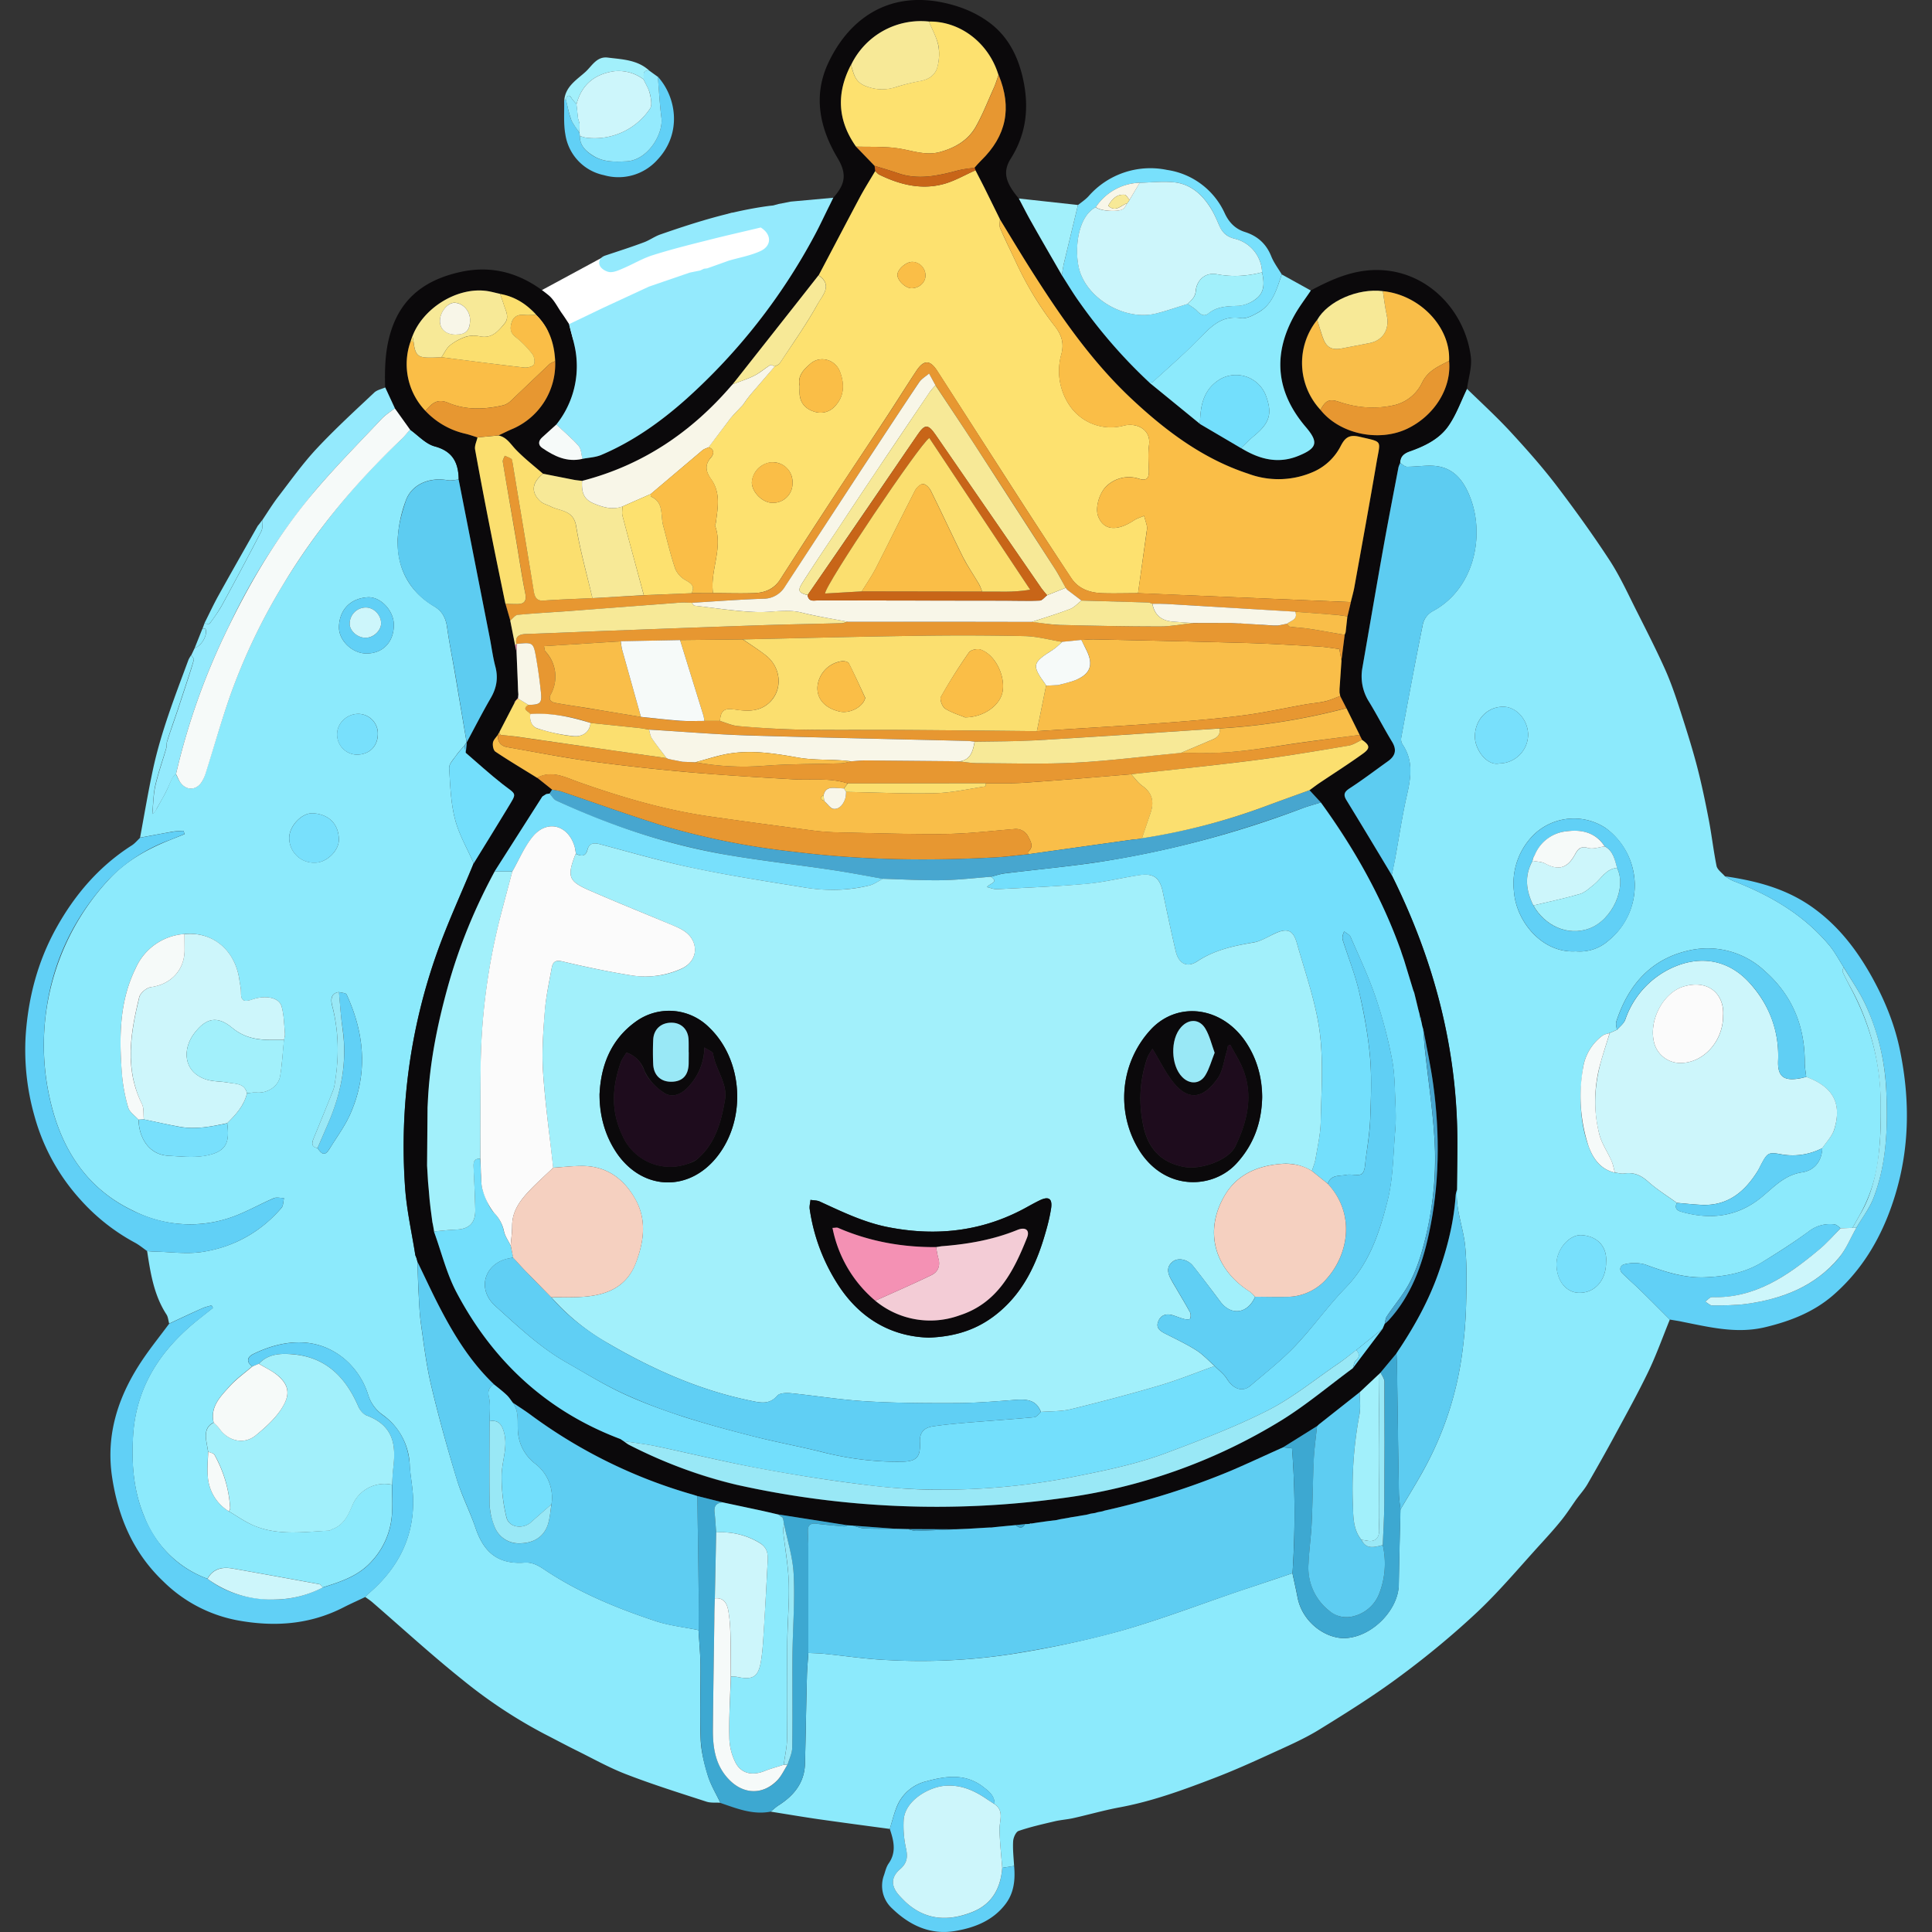
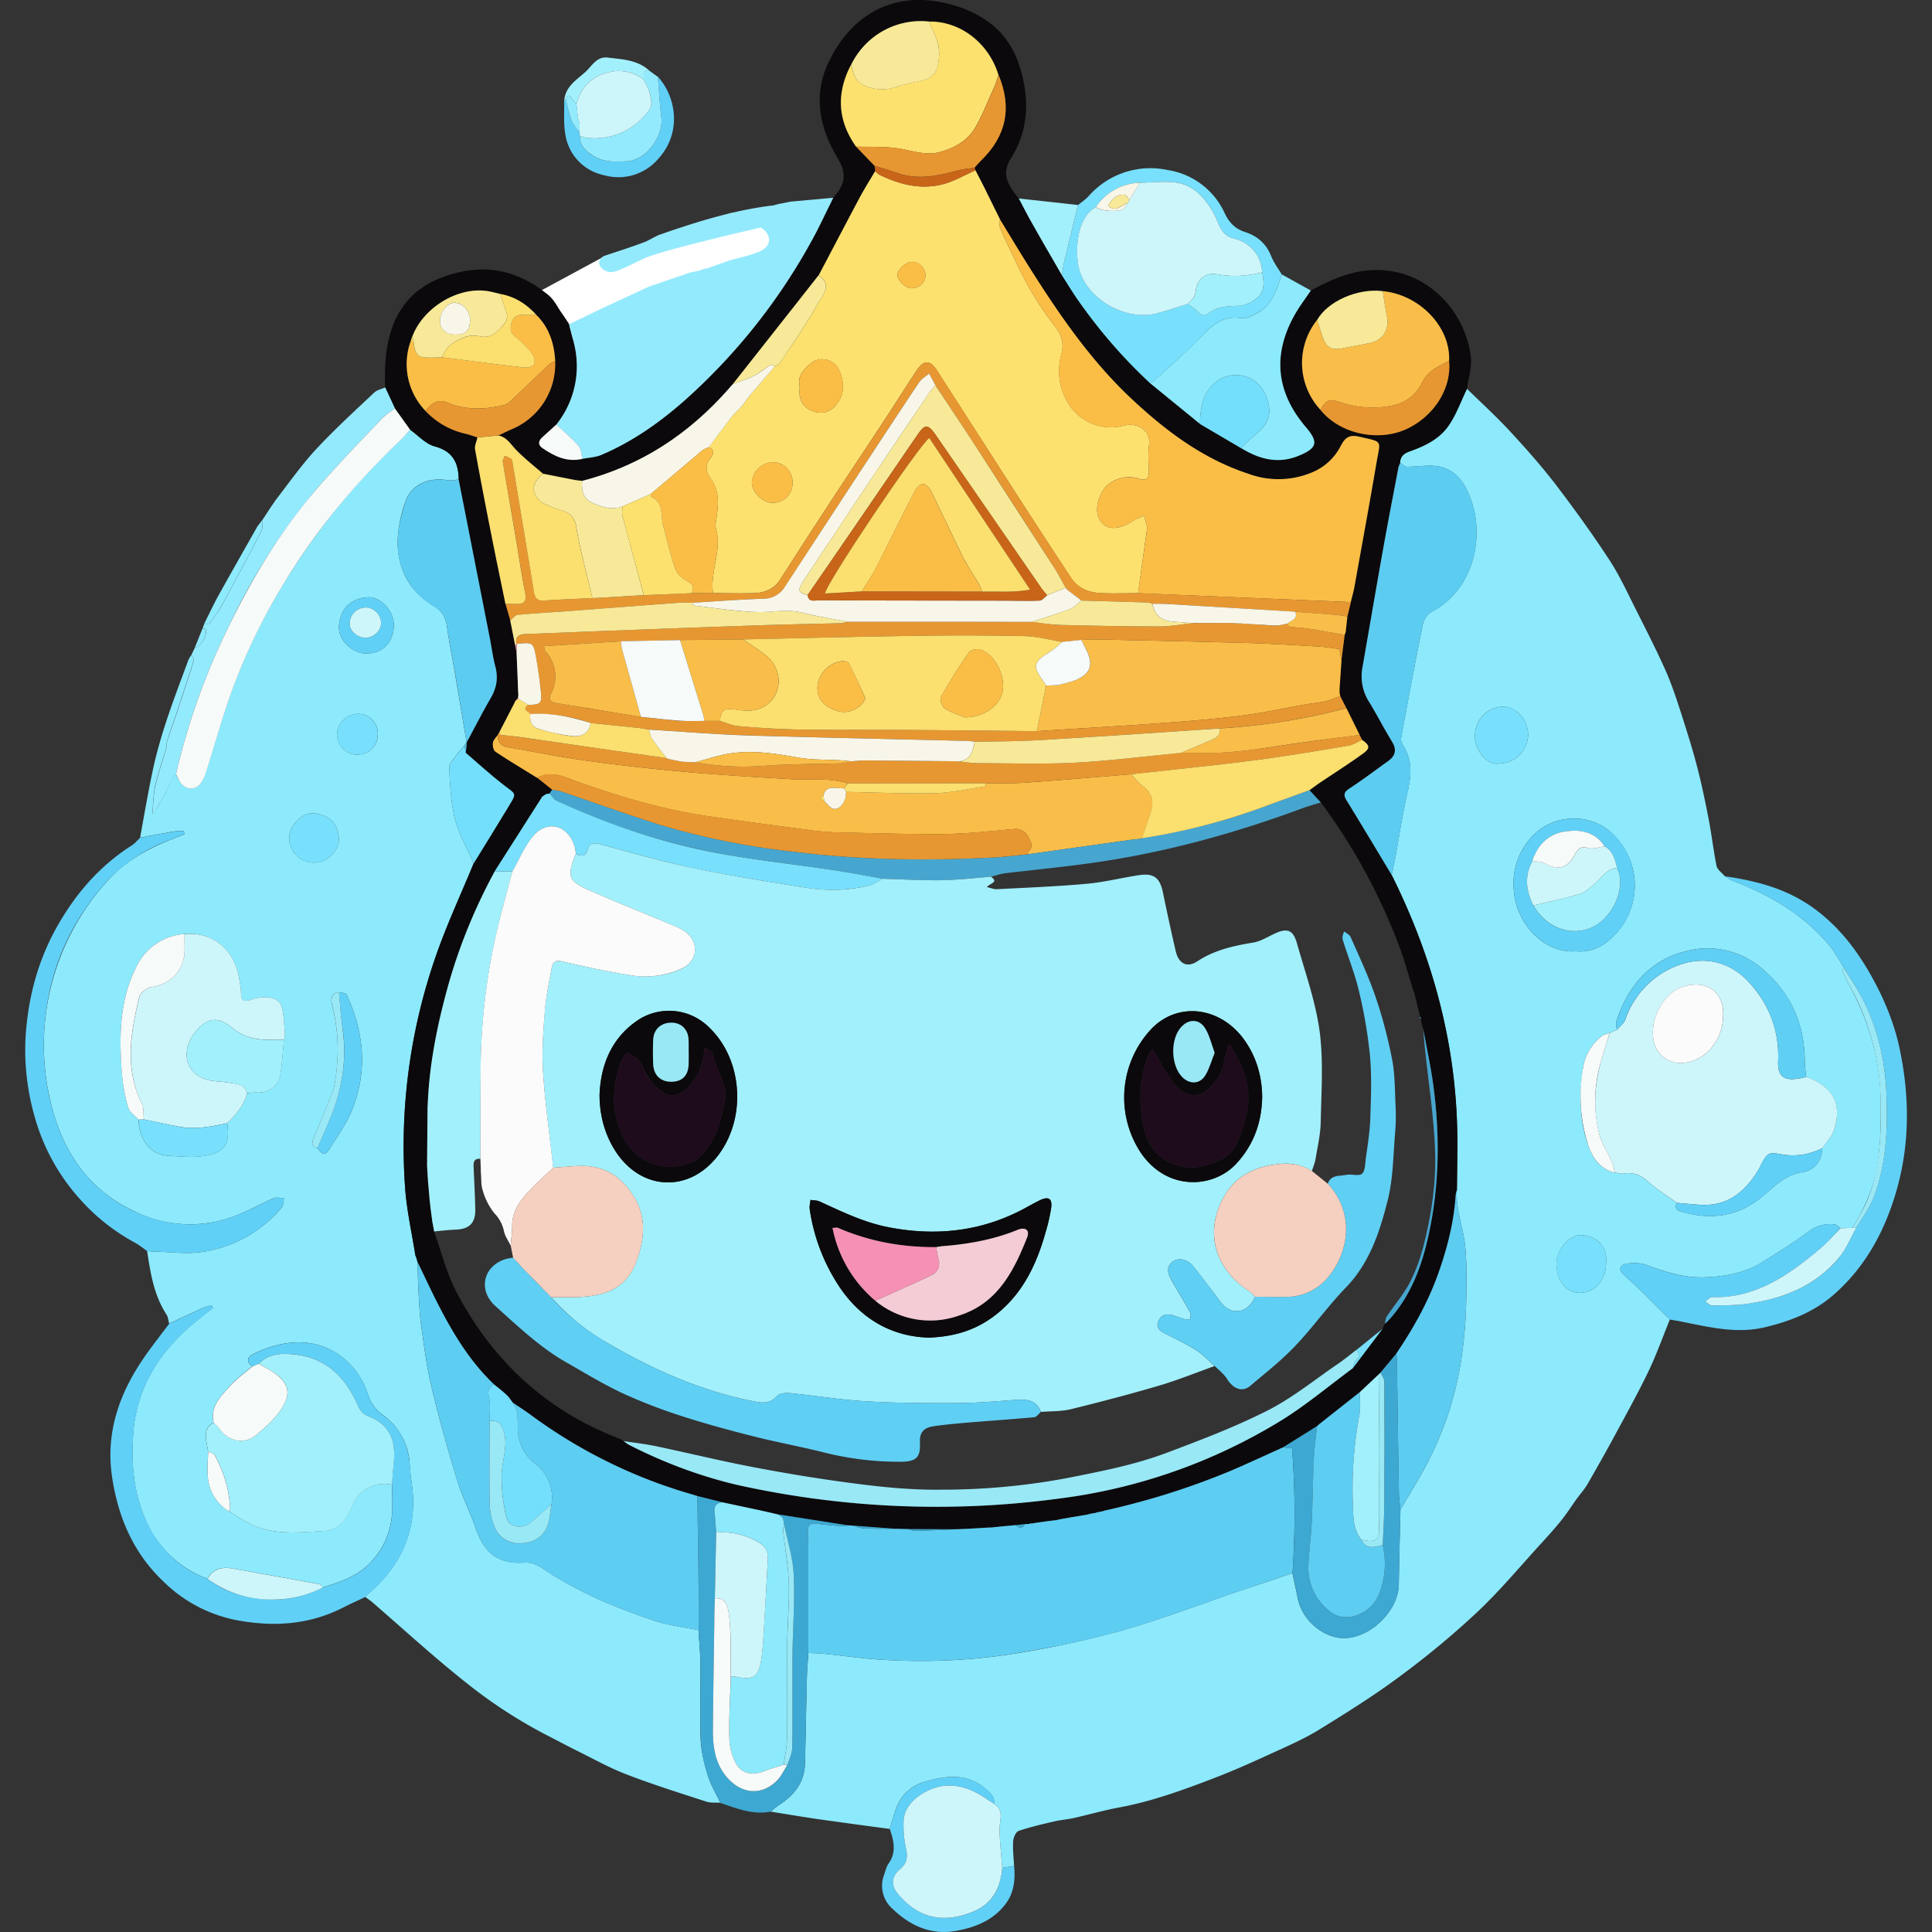
<svg xmlns="http://www.w3.org/2000/svg" width="20" height="20" fill="none">
  <rect width="100%" height="100%" fill="#333333" stroke="none" />
  <g clip-path="url(#a)">
    <path d="m8.304 2.37-.283-.18-.457.016-1.184.465h-.156l-.797.431.356.47 1.532-.587.989-.615Z" fill="#fff" />
    <path d="M15.186 4.025c.15.146.304.287.446.44.165.179.327.361.475.554.195.256.384.518.56.788.111.172.196.363.29.547.097.193.195.385.283.582.062.14.11.284.157.429.06.187.12.375.17.566.048.184.087.372.123.559.03.158.048.318.08.476.01.039.056.07.086.105.03.017.06.039.093.051.376.146.718.344.982.657.06.07.104.155.155.234-.005.015-.017.035-.011.047.024.055.053.108.081.162.196.367.309.758.313 1.175.002.182.001.366-.02.546a1.58 1.58 0 0 1-.199.638l-.073.13-.123.004c-.02-.014-.04-.037-.062-.04a.36.36 0 0 0-.272.076c-.156.114-.32.218-.485.32-.182.11-.387.145-.595.152-.213.006-.412-.06-.61-.133a.418.418 0 0 0-.21-.003c-.044.008-.067.055-.022.098.066.064.135.124.2.188.097.095.192.191.288.287-.073.179-.138.362-.221.536-.107.222-.226.437-.343.653-.093.173-.19.344-.288.514-.033.057-.079.107-.118.161-.05.071-.098.146-.153.214-.064.08-.133.156-.202.232-.218.238-.426.488-.66.71-.252.237-.52.459-.798.665-.272.203-.561.384-.85.562-.16.098-.335.173-.507.252-.19.087-.382.173-.578.248-.323.124-.648.243-.99.305-.158.03-.314.075-.471.11-.065.014-.132.018-.197.034-.123.029-.247.057-.366.098-.028.01-.054.069-.056.107-.005.084.005.17.01.255l-.123.02c-.01-.132-.025-.264-.028-.396-.002-.092.052-.193-.052-.264.003-.088-.062-.135-.12-.18-.18-.138-.38-.112-.582-.057a.44.44 0 0 0-.308.26c-.031.076-.05.156-.074.234-.247-.033-.493-.066-.74-.101-.165-.024-.329-.052-.493-.078.027-.022.053-.047.083-.066.157-.1.266-.233.272-.428.008-.298.012-.596.02-.894.001-.085.01-.17.015-.255.051.003.103.003.155.008.223.022.446.057.67.066a6.24 6.24 0 0 0 1.248-.057 10.25 10.25 0 0 0 1.14-.24c.424-.119.836-.278 1.254-.42.181-.06.363-.12.544-.182.018.084.037.167.053.25.051.264.302.436.506.421.276-.02.538-.298.542-.553.004-.259.011-.518.017-.777.075-.127.152-.252.224-.38.222-.395.362-.818.419-1.267.02-.157.033-.315.037-.472.005-.2.01-.401-.009-.6-.018-.199-.102-.389-.086-.593.001-.162.004-.323.004-.485 0-.979-.244-1.898-.679-2.77l.035-.171c.04-.218.072-.438.121-.653.042-.183.07-.358-.042-.526a.104.104 0 0 1-.017-.068c.073-.397.146-.793.227-1.188a.208.208 0 0 1 .096-.125c.426-.225.54-.76.403-1.15-.065-.183-.169-.344-.393-.357-.09-.005-.182.01-.273.01-.024-.001-.047-.026-.07-.04 0-.068.042-.1.102-.12.154-.055.303-.128.397-.262.081-.117.13-.256.193-.385Zm1.477 6.668c-.025.01-.054.013-.074.028a.51.51 0 0 0-.2.326c-.042.277-.04.554.056.82.044.125.123.239.271.272.033.003.066.014.098.009.096-.014.17.016.244.082.093.083.2.15.302.223-.03.055.003.08.049.092.304.086.586.05.835-.159.124-.103.232-.223.41-.25.126-.018.205-.113.21-.251.043-.065.104-.125.125-.196.081-.268-.017-.441-.291-.54-.005-.052-.016-.103-.015-.154 0-.374-.13-.691-.411-.94a.865.865 0 0 0-.796-.214c-.392.09-.622.361-.744.733-.008.026.003.058.005.087l-.074.033Zm-.351-.845a.447.447 0 0 0 .34-.112.735.735 0 0 0-.035-1.167.598.598 0 0 0-.727.06.71.71 0 0 0-.217.605c.024.307.293.636.639.614Zm-.79-1.945a.301.301 0 0 0 .297-.294c0-.156-.12-.292-.258-.293-.165 0-.29.132-.293.303-.004.139.125.313.254.284Zm1.104 5.165c.013-.156-.082-.27-.253-.282-.128-.008-.26.148-.26.3 0 .173.102.3.242.297.159-.002.271-.133.271-.315ZM1.752 13.703c-.01-.032-.011-.069-.029-.096-.13-.2-.165-.427-.2-.656.024.002.048.005.073.005.166.003.335.029.497.004.325-.05.604-.204.821-.456.02-.024.018-.067.026-.101-.035 0-.075-.012-.105 0-.14.06-.272.136-.414.189a1.3 1.3 0 0 1-1.045-.06c-.456-.218-.716-.598-.84-1.076a2.521 2.521 0 0 1 .592-2.353c.174-.189.395-.313.633-.408l.15-.06L1.9 8.6c-.04.003-.08.003-.12.01l-.33.061c.044-.238.084-.476.135-.713.084-.386.227-.753.364-1.122.007-.02.02-.037.03-.055.01.016.03.036.027.049-.024.084-.052.167-.079.25l-.09.274-.058.169c-.017.052-.036.104-.051.157-.006.02-.001.043-.007.063-.038.13-.084.257-.114.388-.021.096-.021.196-.031.295.027-.016.037-.04.049-.06.03-.055.061-.108.09-.163.024-.049.044-.1.068-.15.009-.015.025-.027.038-.04.015.029.027.061.047.088.06.084.162.082.219-.005a.373.373 0 0 0 .04-.092c.086-.27.163-.542.257-.809a6.27 6.27 0 0 1 .552-1.152 7.126 7.126 0 0 1 1.213-1.49c.034-.033.063-.07.095-.106.084.06.16.147.254.173.18.048.243.158.25.326v.018c-.039.003-.078.013-.114.007-.194-.035-.377.046-.435.216a1.355 1.355 0 0 0-.082.39c-.01.3.114.543.378.7.084.05.12.122.133.216.022.158.054.316.081.474l.121.717-.023.034c-.028.034-.06.065-.084.101-.029.041-.075.088-.073.13.01.177.016.359.06.53.04.158.127.305.193.457-.127.31-.269.614-.38.929a5.99 5.99 0 0 0-.331 2.414c.015.24.07.477.107.715l.011.028.012.04c.003.107.005.213.011.319.006.11.01.22.025.327.03.213.056.428.106.637.077.325.167.647.264.966.051.171.135.332.193.501.084.25.226.383.506.364.083-.006.143.028.21.073.354.237.746.398 1.149.532.143.047.296.063.445.094.007.118.018.237.02.355.002.26-.009.52.002.779.006.125.038.252.075.373.03.097.085.187.129.28-.048-.003-.099.003-.143-.011-.277-.09-.555-.177-.827-.282-.184-.07-.357-.169-.535-.256-.106-.053-.21-.109-.316-.163a5.08 5.08 0 0 1-.842-.556c-.323-.258-.628-.538-.94-.808-.023-.02-.05-.037-.074-.055l.025-.026c.308-.26.482-.584.471-.994-.003-.112-.027-.223-.034-.335a.666.666 0 0 0-.281-.53.396.396 0 0 1-.151-.21.802.802 0 0 0-.244-.368c-.293-.244-.647-.198-.945-.051-.06.029-.077.08-.01.127-.08.07-.168.13-.237.209-.092.104-.201.208-.163.373-.08.039-.087.109-.077.185l.02.116c-.002.085-.01.17-.003.255a.458.458 0 0 0 .218.363c.086.05.168.11.258.147.25.107.514.066.775.053.014 0 .027-.012.041-.017.119-.044.163-.15.208-.254a.36.36 0 0 1 .407-.204c0 .11.008.22-.003.33a.79.79 0 0 1-.202.456c-.139.159-.324.217-.513.277-.011-.012-.021-.031-.034-.034-.3-.055-.601-.11-.903-.163-.106-.018-.199.004-.256.107a1.116 1.116 0 0 1-.655-.647c-.11-.263-.132-.543-.115-.828.028-.489.263-.863.627-1.169.066-.055.133-.106.2-.16l-.014-.026c-.032.01-.065.016-.095.03-.115.051-.23.105-.344.159Zm1.756-3.433c-.09.013-.083.087-.07.14.067.255.073.513.033.772-.005.036-.01.073-.023.106-.065.165-.133.33-.2.493-.02.048-.03.09.039.104.052.076.081.078.128.002.073-.119.158-.232.213-.359.182-.414.147-.828-.04-1.233-.007-.017-.052-.017-.08-.025Zm-2.074 1.32c.004.194.112.365.308.374.12.007.244.02.362.003.25-.037.273-.146.248-.34.09-.089.175-.181.205-.31.032-.002.064-.01.095-.007.11.011.228-.06.247-.168.022-.124.027-.25.04-.377.004-.02.013-.042.011-.062-.009-.096-.01-.194-.035-.286-.027-.09-.161-.118-.298-.072-.072.024-.126.033-.122-.07.001-.04-.01-.079-.015-.118-.038-.311-.269-.516-.57-.488a.596.596 0 0 0-.506.355c-.17.345-.17.714-.142 1.084.008.12.032.241.065.357.014.048.07.084.107.126Zm2.074-2.897c-.002-.182-.125-.267-.27-.274-.115-.006-.243.133-.244.251a.256.256 0 0 0 .268.26c.119 0 .246-.123.246-.237Zm.569-2.225c0-.147-.139-.295-.274-.285-.206.016-.293.161-.294.31-.002.138.138.27.28.272.173.002.288-.117.288-.297Zm-.389 1.344c.13.002.22-.08.224-.209a.204.204 0 0 0-.2-.213c-.117-.002-.22.093-.222.206a.209.209 0 0 0 .198.216Z" fill="#8CEAFC" />
    <path d="M4.748 4.965v-.018c-.006-.168-.07-.278-.249-.326-.093-.026-.17-.113-.254-.173l-.158-.221-.1-.216c-.006-.202 0-.401.065-.597.115-.348.37-.522.712-.598.346-.077.646.02.912.238.06.048.095.125.141.19.026.036.05.074.075.112.026.112.064.224.075.337a.965.965 0 0 1-.208.702c-.05.044-.1.089-.148.134-.04.036-.042.079.002.109.125.085.257.15.416.112.065-.013.135-.015.194-.04.327-.138.615-.342.876-.575a6.212 6.212 0 0 0 1.336-1.703c.055-.101.103-.206.154-.309l.037-.076c.115-.13.15-.236.045-.41-.185-.31-.257-.645-.096-.987.215-.457.618-.733 1.164-.628.179.035.347.098.495.206.192.139.296.337.35.561.072.3.048.585-.12.852-.085.135-.06.245.083.414.044.083.086.167.133.249.103.182.208.363.312.544.06.094.118.19.183.281.216.3.452.583.725.833l.522.427.425.25c.186.113.38.167.592.08.197-.08.213-.14.078-.3-.306-.359-.346-.749-.114-1.16.05-.088.11-.168.166-.252.215-.115.434-.213.687-.212.525.003.912.428.97.899.013.107-.025.22-.04.33-.063.13-.111.27-.193.386-.093.134-.243.207-.397.261-.06.021-.102.053-.102.122-.006.016-.015.033-.018.05-.052.273-.106.546-.155.82-.074.417-.146.835-.218 1.253a.49.49 0 0 0 .07.35c.082.136.155.277.237.413.053.086.033.148-.044.203-.131.093-.26.191-.395.28-.057.036-.067.065-.032.122.158.258.313.517.469.776.434.872.68 1.791.679 2.77 0 .162-.003.323-.005.485-.004.02-.011.04-.013.061a3.01 3.01 0 0 1-.176.799 3.558 3.558 0 0 1-.414.8l-.022.035-.166.2-.019.018-.196.184-.421.333a1.827 1.827 0 0 1-.02.019l-.353.22c-.18.08-.36.164-.542.242-.422.18-.86.31-1.306.412l-.02.007-.053.01-.024.007-.049.008-.042.011-.05.008-.057.01-.053.008a2.978 2.978 0 0 1-.11.02l-.041.01-.068.007-.059.008-.07.01-.063.01c-.004-.003-.007-.003-.01.001l-.02.003-.035.002-.095.01-.108.01-.094.01a9.016 9.016 0 0 1-.052.005h-.02l-.054.002-.168.011-.125.005-.497-.002-.126-.003-.443-.033-.052-.003-.72-.112-.196-.045-.381-.081-.26-.065-.043-.014a5.253 5.253 0 0 1-1.666-.815c-.065-.049-.134-.092-.2-.137-.022-.027-.04-.057-.064-.08-.043-.04-.09-.075-.134-.112-.233-.223-.402-.492-.55-.775-.084-.161-.16-.327-.24-.49a22.381 22.381 0 0 1-.01-.041l-.012-.028c-.037-.238-.092-.475-.107-.715a5.99 5.99 0 0 1 .33-2.414c.112-.315.254-.62.381-.929.116-.189.234-.377.348-.567.103-.171.1-.136-.05-.253-.13-.103-.254-.216-.38-.325l.01-.108v.001c.082-.152.16-.307.247-.457a.404.404 0 0 0 .05-.323c-.026-.098-.039-.198-.058-.297l-.323-1.643Zm.615 2.257-.002.005-.022.025c-.004 0-.006.003-.005.007-.007.003-.009.008-.007.015l-.156.304-.016.028c-.018.028-.048.054-.052.083-.005.03.005.08.027.094.14.093.286.18.43.268l.157.122-.027.042-.034.005-.022.013c-.007.005-.016.01-.02.016-.165.257-.33.514-.493.771a5.679 5.679 0 0 0-.484 1.191 5.362 5.362 0 0 0-.211 1.253l-.005.602.01.168.008.088.008.096.01.088.01.077.01.07.016.089v.006c.076.21.13.434.234.631.376.713.935 1.231 1.696 1.518l.034.023v-.002c.019.014.038.03.059.041.357.175.723.328 1.113.413a9.5 9.5 0 0 0 3.35.139 5.77 5.77 0 0 0 2.295-.813c.255-.16.488-.355.73-.534l.308-.408.023-.052c.013-.012.028-.023.04-.036.232-.254.344-.564.416-.892a4.443 4.443 0 0 0 .046-1.547c-.026-.192-.068-.383-.103-.574l-.01-.033-.009-.04a18.858 18.858 0 0 0-.008-.036c0-.003.004-.006.003-.008l-.01-.013a4.108 4.108 0 0 1-.006-.034l-.008-.025a.01.01 0 0 0-.003-.012l-.021-.09v-.001l-.022-.086-.01-.026-.095-.311c-.01-.033-.022-.065-.033-.098a6.105 6.105 0 0 0-.828-1.535l-.118-.127.096-.07c.153-.102.309-.2.458-.309.078-.056.07-.086-.01-.142l-.025-.051-.137-.278-.064-.125-.008-.036v-.036l.02-.294.034-.267v-.001c.004-.009.008-.017.01-.026.007-.054.013-.11.018-.164l.036-.148c.012-.05.026-.098.035-.148.078-.433.158-.865.231-1.298.04-.236.07-.208-.177-.266-.11-.026-.15.014-.192.094a.581.581 0 0 1-.27.263.896.896 0 0 1-.688.026c-.462-.15-.843-.435-1.194-.761-.403-.375-.718-.821-1.014-1.282-.124-.195-.243-.394-.364-.591l-.147-.301c-.034-.07-.07-.137-.105-.206l-.011-.027c.023-.025.044-.051.068-.074.262-.254.322-.545.182-.885-.101-.332-.396-.559-.721-.553a.8.8 0 0 0-.807.449c-.153.292-.14.574.052.845l.191.2.008.053c-.055.092-.112.183-.162.277-.142.265-.28.53-.42.796l-.22.28-.675.854-.002.002-.013.015c-.416.482-.922.823-1.544.983-.03-.004-.06-.006-.09-.012l-.314-.062c-.095-.084-.197-.162-.284-.253-.054-.057-.092-.126-.176-.143.05-.024.1-.05.151-.07a.732.732 0 0 0 .435-.7.683.683 0 0 0-.197-.478.642.642 0 0 0-.373-.218c-.052-.011-.104-.027-.157-.032-.3-.032-.642.183-.75.47l-.019.053a.7.7 0 0 0 .153.72.812.812 0 0 0 .414.237c.042.01.083.025.125.038-.009.042-.031.086-.024.125.053.294.11.587.168.88.047.24.097.478.145.717l.05.174.05.253.015.068.013.315.002.088.004.041-.003.033ZM15 3.736c.017-.349-.301-.684-.686-.722-.256-.033-.569.103-.68.297a.713.713 0 0 0 .035.932c.198.249.602.336.898.195.284-.136.46-.421.433-.702Z" fill="#0B090B" />
    <path d="M17.286 13.66c-.096-.096-.191-.192-.288-.287-.066-.064-.134-.124-.2-.188-.045-.043-.023-.09.022-.098a.416.416 0 0 1 .21.003c.198.074.397.14.61.133.208-.007.413-.042.595-.153.165-.1.329-.205.485-.32a.36.36 0 0 1 .272-.075c.022.003.041.026.062.04-.075.075-.145.156-.226.224-.323.267-.66.503-1.109.49-.021-.001-.043.029-.065.045.023.014.046.04.07.04.118-.001.238 0 .354-.016.373-.051.71-.18.959-.477.075-.091.12-.207.18-.311.06-.104.137-.201.179-.312.131-.347.147-.71.132-1.077a2.382 2.382 0 0 0-.214-.916c-.063-.137-.151-.262-.228-.392-.051-.079-.095-.163-.155-.234-.264-.313-.606-.51-.983-.657-.032-.012-.061-.034-.092-.051.312.046.61.12.88.303.271.185.465.43.623.706.136.239.244.492.303.762.127.592.107 1.172-.118 1.744-.128.323-.311.6-.571.825-.2.172-.439.265-.695.327-.295.072-.575.002-.858-.054-.044-.01-.09-.016-.134-.024ZM1.752 13.703c.114-.054.229-.108.344-.16.03-.013.063-.02.095-.03.004.01.009.019.014.027l-.2.16c-.364.306-.599.68-.627 1.17-.017.284.005.564.115.827.127.303.339.53.655.647.205.156.443.214.693.214.174 0 .343-.045.5-.124.189-.06.374-.118.513-.277a.789.789 0 0 0 .202-.456c.01-.11.003-.22.003-.33.003-.057.004-.114.011-.17.03-.24.008-.442-.274-.548-.036-.013-.071-.056-.087-.094-.13-.301-.335-.51-.676-.54-.123-.01-.256-.007-.354.099l-.066.027c-.068-.047-.05-.098.009-.127.298-.147.652-.193.945.05a.802.802 0 0 1 .244.37.396.396 0 0 0 .15.21c.18.127.268.309.282.529.007.112.03.223.034.335.011.41-.163.735-.471.994-.01.008-.017.018-.025.026-.074.036-.15.069-.222.106-.352.181-.72.206-1.104.135a1.48 1.48 0 0 1-.763-.401c-.312-.296-.468-.664-.531-1.077-.07-.456.07-.861.324-1.233.084-.123.178-.24.267-.36ZM1.45 8.672c.11-.02.22-.042.33-.06.04-.008.08-.008.12-.011l.01.033-.15.061a1.685 1.685 0 0 0-.633.408c-.357.387-.58.84-.65 1.369-.045.334-.026.66.058.984.125.478.385.858.84 1.077.338.161.69.19 1.046.059.142-.053.275-.129.414-.188.03-.013.07-.002.105-.001-.008.034-.006.077-.026.1a1.322 1.322 0 0 1-.82.457c-.163.024-.332 0-.498-.004-.025 0-.049-.003-.073-.005-.042-.03-.083-.064-.128-.088a2.075 2.075 0 0 1-.564-.446 2.12 2.12 0 0 1-.475-.867 2.494 2.494 0 0 1-.09-.834c.027-.39.124-.762.316-1.108.193-.348.444-.64.78-.855.034-.021.06-.054.088-.08Z" fill="#61D0F6" />
    <path d="M13.57 3.007c-.056.084-.118.164-.167.251-.232.412-.193.802.114 1.162.135.158.12.22-.078.3-.213.086-.406.032-.592-.082.046-.043.09-.089.14-.13.16-.133.187-.231.114-.422a.332.332 0 0 0-.475-.158c-.175.11-.2.279-.204.46l-.522-.426c.012-.003.027-.002.035-.01.152-.138.307-.274.453-.42.13-.128.24-.273.458-.239.057.01.128-.029.183-.06.149-.087.188-.244.24-.392l.3.166Z" fill="#8CEAFC" />
    <path d="M13.269 2.84c-.052.149-.09.306-.24.392-.055.032-.126.07-.183.061-.218-.034-.329.111-.457.24-.146.145-.301.28-.453.42-.008.007-.023.006-.035.009a5.35 5.35 0 0 1-.726-.833c-.065-.09-.122-.187-.183-.281.007-.039.012-.077.02-.115l.147-.61c.037-.03.078-.057.11-.092a.85.85 0 0 1 .812-.272.78.78 0 0 1 .598.45c.043.092.107.16.207.192.13.041.221.121.273.25.027.068.072.127.11.19Zm-1.47-.948a.563.563 0 0 0-.455.253c-.187.097-.22.425-.176.624.071.32.475.554.795.477.112-.026.22-.066.331-.1.03.022.065.04.09.065.037.038.076.074.125.034.096-.077.205-.074.318-.08a.347.347 0 0 0 .177-.072c.092-.07.084-.173.061-.274a.37.37 0 0 0-.284-.348.218.218 0 0 1-.159-.136c-.029-.067-.058-.135-.097-.195-.087-.133-.204-.234-.364-.252-.12-.013-.242.001-.362.004Z" fill="#78E0FC" />
    <path d="m7.219 15.487.26.065c-.063.007-.09.04-.082.104.008.07.011.139.017.208l-.014.682-.005.201c-.005.387-.012.775-.015 1.163-.001.19.029.37.17.515.145.148.34.158.488.015.048-.047.077-.114.115-.171.017-.06.047-.12.048-.18.004-.323 0-.646.003-.97.002-.274.025-.549.012-.822-.009-.176-.066-.35-.1-.524l-.01-.056c0-.006-.003-.01-.01-.01l-.04-.03.72.113c-.014.004-.027.012-.04.011a8.804 8.804 0 0 1-.29-.028c-.054-.006-.082.016-.083.069 0 .063.006.125.006.188l-.001 1.081c-.005.085-.013.17-.015.255-.008.298-.012.596-.02.894-.006.195-.114.327-.272.428-.03.019-.055.044-.083.066-.185.036-.352-.033-.52-.09-.044-.094-.1-.184-.13-.28a1.516 1.516 0 0 1-.074-.374c-.01-.26 0-.52-.003-.779-.001-.118-.013-.237-.02-.355 0-.14.003-.28.001-.42-.003-.323-.009-.646-.013-.969Z" fill="#3DA8D1" />
    <path d="m3.988 4.011.1.216c-.046.035-.097.066-.136.108-.23.244-.466.483-.683.737a6.599 6.599 0 0 0-.897 1.404 7.036 7.036 0 0 0-.55 1.537c-.012.014-.03.026-.037.042-.025.049-.045.1-.07.149-.028.055-.06.108-.09.162-.01.022-.02.045-.048.06.01-.098.01-.198.032-.294.03-.131.076-.258.113-.388.006-.02.001-.043.007-.063.016-.053.034-.105.052-.157l.058-.169.09-.274c.027-.083.055-.166.078-.25.003-.013-.017-.033-.026-.05l.034-.072c.072-.023.137-.136.113-.199-.001-.004-.02-.001-.032-.001l.02-.054c.019 0 .049.008.056-.001.046-.063.092-.127.13-.195.137-.252.272-.505.404-.76.016-.031.006-.075.008-.113.057-.085.11-.172.173-.253.127-.166.25-.338.392-.49.189-.202.393-.389.595-.579.028-.027.075-.036.114-.053Z" fill="#94EAFD" />
    <path d="M9.211 18.933c.025-.078.043-.158.075-.233a.44.44 0 0 1 .308-.261c.202-.055.402-.081.582.057.058.045.123.091.12.18-.023-.015-.047-.028-.069-.044-.135-.095-.278-.161-.451-.145-.162.015-.416.153-.422.366a1.09 1.09 0 0 0 .024.278c.021.09.015.153-.06.218-.1.087-.095.184-.001.282.027.029.055.058.085.083.204.17.43.172.663.08.205-.082.295-.246.31-.458l.123-.02c.013.14 0 .276-.087.392-.13.173-.321.248-.525.282-.257.043-.472-.06-.653-.236a.316.316 0 0 1-.081-.345c.013-.04.023-.084.047-.118.083-.118.053-.237.012-.358ZM6.81.794c.19.208.253.582 0 .855a.542.542 0 0 1-.559.164.507.507 0 0 1-.398-.419c-.021-.114-.01-.234-.013-.352l.017-.018c.018.072.03.146.056.215.02.049.056.09.085.136l.005.033c-.002.098.06.156.133.203.107.068.224.065.35.059.22-.01.383-.285.361-.452-.018-.14-.025-.283-.038-.424Z" fill="#61D0F6" />
    <path d="M6.81.794c.012.141.019.284.037.424.022.167-.14.441-.362.452-.125.006-.242.009-.348-.06-.073-.046-.136-.104-.134-.202.023.006.046.016.07.018a.69.69 0 0 0 .655-.3c.025-.034.011-.106 0-.156C6.715.918 6.684.87 6.662.822c.007-.038-.02-.097.056-.093l.09.065Z" fill="#94EAFD" />
    <path d="m11.159 2.122-.147.61c-.008.039-.013.077-.02.116-.104-.181-.21-.362-.312-.544-.047-.082-.089-.166-.133-.249l.612.067ZM6.72.73c-.077-.005-.05.054-.057.092a.43.43 0 0 0-.31-.084c-.202.031-.333.141-.385.34-.017-.02-.036-.038-.05-.06-.026-.044-.043-.028-.06.006l-.017.018c.01-.147.13-.216.222-.3.065-.06.115-.16.228-.146.15.019.306.022.428.133Z" fill="#A2F0FB" />
    <path d="M2.713 5.386c-.002.038.008.082-.008.113-.132.255-.267.508-.404.76a1.727 1.727 0 0 1-.13.195c-.006.009-.037 0-.056 0 .049-.096.094-.195.147-.29.133-.24.27-.48.406-.72l.014-.017.031-.041ZM2.096 6.509c.01 0 .03-.003.031.001.024.063-.04.176-.112.199l.08-.2Z" fill="#8CEAFC" />
    <path d="m8.186 2.087-.128.025-.054.015-.038.004c-.388.051-.759.167-1.127.295-.06.02-.113.06-.172.082-.133.05-.269.093-.403.138-.055.019-.075.067-.052.109.017.031.067.06.103.062.045.002.094-.021.138-.04.101-.043.197-.101.3-.134.189-.06.38-.108.572-.156.183-.047.367-.088.55-.132.114.07.117.19-.005.245-.101.046-.214.066-.322.097l-.227.081a6.323 6.323 0 0 0-.034.004l-.038.018-.109.022-.422.145-.475.22-.352.169c.026.112.065.224.075.337a.965.965 0 0 1-.207.702c.077.073.16.141.23.221.028.032.027.089.04.134.065-.013.134-.015.194-.04.326-.138.614-.342.876-.575a6.212 6.212 0 0 0 1.336-1.703c.054-.101.102-.206.154-.309l.037-.076-.44.04Z" fill="#94EAFD" />
    <path d="M8.368 17.111v-1.08c0-.064-.005-.127-.005-.19 0-.052.03-.074.083-.068.097.012.194.02.29.028.013.001.027-.007.04-.011l.052.003c.04.01.079.027.119.029.108.005.216.003.324.004l.126.003c.028.006.056.019.084.018.138-.003.275-.01.413-.016l.125-.005.168-.01.053-.003h.021l.052-.006.094-.009.108-.01c.035.03.068.04.095-.01l.034-.002c.007 0 .014-.002.02-.003.004-.004.007-.004.011-.001l.063-.01.07-.01.06-.008.067-.008a5.95 5.95 0 0 1 .04-.009l.082-.014.03-.006.052-.008.057-.01.05-.008.042-.011.05-.008.023-.007.052-.01.021-.007a7.788 7.788 0 0 0 1.306-.412c.182-.078.361-.162.542-.243l.093.01c.034.435.033.864.005 1.293l-.545.183c-.418.141-.83.3-1.254.42-.373.104-.757.177-1.14.238a6.232 6.232 0 0 1-1.248.058c-.224-.01-.447-.044-.67-.066-.051-.005-.103-.005-.155-.008Z" fill="#5ECDF2" />
    <path d="M17.361 12.453c-.102-.074-.21-.14-.302-.223-.074-.066-.148-.097-.245-.082-.031.005-.065-.006-.097-.01-.011-.04-.018-.083-.035-.12-.04-.093-.1-.178-.125-.273-.066-.249-.053-.5.014-.748.028-.102.062-.202.093-.303l.074-.033c.03-.034.07-.064.086-.103a.916.916 0 0 1 .498-.545c.3-.132.582-.065.785.157.207.225.313.501.3.811-.007.173.068.213.238.18l.054-.013c.274.1.372.273.29.54-.02.072-.081.132-.124.197a.667.667 0 0 1-.416.066c-.14-.026-.15-.022-.216.101-.013.024-.024.05-.039.073-.136.217-.314.363-.588.347-.082-.004-.163-.013-.245-.02Zm.477-1.936c.017-.22-.15-.384-.411-.304-.215.066-.373.368-.297.603a.28.28 0 0 0 .263.188c.24.002.444-.223.445-.487Z" fill="#CDF6FB" />
    <path d="M14.408 9.06c-.156-.26-.311-.518-.469-.776-.035-.057-.024-.086.032-.123.136-.088.264-.186.396-.28.076-.054.096-.116.044-.202-.083-.136-.155-.277-.238-.413a.49.49 0 0 1-.07-.35c.073-.418.144-.836.219-1.254.049-.273.102-.546.154-.819.003-.017.012-.034.018-.05.024.013.047.038.07.038.092.001.184-.014.274-.009.224.013.328.174.393.358.137.389.023.924-.403 1.15a.208.208 0 0 0-.097.124c-.08.395-.153.791-.226 1.188a.103.103 0 0 0 .017.068c.112.168.084.343.042.526-.049.215-.081.435-.121.653-.01.057-.023.114-.035.17Z" fill="#5DCCF1" />
    <path d="M10.375 19.336c-.016.212-.106.376-.31.457-.234.093-.46.09-.663-.079-.03-.025-.058-.054-.085-.083-.094-.098-.1-.195.001-.282.075-.065.08-.128.06-.218a1.09 1.09 0 0 1-.024-.279c.006-.212.26-.35.421-.365.174-.016.316.05.452.145l.068.044c.104.071.05.172.052.264.003.132.018.264.028.396Z" fill="#CDF6FB" />
    <path d="m14.456 14.01.022-.034.017-.025c.16-.244.3-.499.397-.777.091-.259.159-.523.177-.798.001-.02.008-.04.013-.061-.016.204.068.394.086.593.018.199.014.4.009.6a4.724 4.724 0 0 1-.037.472 3.436 3.436 0 0 1-.419 1.266c-.072.129-.15.255-.224.381-.006-.058-.015-.115-.016-.174-.008-.438-.013-.876-.02-1.314 0-.043-.003-.086-.005-.129Z" fill="#5DCCF1" />
    <path d="M14.457 14.01c.002.043.005.086.005.129.007.438.012.876.02 1.315 0 .058.01.115.016.173-.006.26-.013.518-.017.777-.004.255-.266.533-.543.553-.203.015-.454-.157-.505-.42-.016-.084-.035-.167-.053-.25a8.89 8.89 0 0 0-.005-1.294l-.093-.01.352-.22c-.012.115-.028.229-.033.344-.01.216-.012.432-.022.648-.006.143-.027.285-.032.427a.566.566 0 0 0 .212.492c.073.058.16.084.257.056a.383.383 0 0 0 .265-.242.853.853 0 0 0 .033-.494c.006-.14.015-.28.016-.42.003-.424.004-.848.002-1.272 0-.031-.027-.062-.041-.093l.166-.199Z" fill="#3DA8D1" />
    <path d="M16.313 9.848c-.346.022-.615-.307-.64-.614a.71.71 0 0 1 .218-.605.598.598 0 0 1 .726-.06c.382.264.42.86.035 1.167a.447.447 0 0 1-.34.112Zm-.44-.973-.008.036c-.087.156-.068.31.008.462.118.21.354.321.579.239.24-.089.39-.425.287-.628-.023-.085-.039-.174-.126-.222-.094-.143-.235-.176-.39-.157a.397.397 0 0 0-.335.247l-.014.023Z" fill="#61D0F6" />
    <path d="M18.698 11.148c-.018.004-.035.009-.053.012-.17.034-.245-.006-.238-.179a1.105 1.105 0 0 0-.3-.811c-.203-.222-.486-.289-.786-.157a.916.916 0 0 0-.498.545c-.015.04-.056.069-.085.103-.003-.03-.014-.061-.005-.087.121-.372.352-.643.744-.733a.865.865 0 0 1 .795.214c.282.249.412.566.41.94 0 .05.01.102.016.153Z" fill="#60CFF4" />
    <path d="M17.36 12.453c.082.006.164.015.246.02.273.015.452-.13.588-.348.014-.023.025-.049.038-.073.066-.123.077-.127.217-.1a.667.667 0 0 0 .416-.067c-.006.138-.085.233-.21.251-.179.027-.287.147-.41.25-.25.209-.532.245-.836.16-.046-.013-.08-.038-.049-.093Z" fill="#61D0F6" />
    <path d="M19.217 12.71c-.06.104-.104.22-.18.31-.248.297-.586.427-.958.478-.117.016-.237.015-.355.016-.023 0-.047-.026-.07-.04.022-.016.044-.046.066-.046.448.014.786-.222 1.108-.49.081-.067.151-.148.226-.223l.123-.004.04-.001Z" fill="#CDF6FB" />
    <path d="M15.523 7.903c-.13.03-.258-.145-.255-.284.003-.17.129-.303.293-.303.138 0 .258.137.258.293a.301.301 0 0 1-.296.294ZM16.626 13.068c0 .182-.112.313-.271.315-.14.003-.243-.124-.243-.297 0-.152.133-.308.261-.3.17.011.266.126.253.282Z" fill="#78E0FC" />
    <path d="M16.663 10.694c-.03.1-.064.201-.092.303a1.42 1.42 0 0 0-.014.748c.025.095.085.18.125.272.017.038.024.081.035.122-.148-.033-.227-.147-.272-.272a1.663 1.663 0 0 1-.056-.82.51.51 0 0 1 .2-.326c.02-.015.05-.019.074-.027Z" fill="#F6FAF9" />
    <path d="m19.217 12.71-.04.001.073-.13c.119-.196.171-.415.198-.638.023-.18.023-.364.02-.546a2.522 2.522 0 0 0-.311-1.175c-.029-.054-.058-.107-.082-.162-.006-.012.006-.032.01-.047.078.13.166.255.229.392.134.29.202.595.214.916.015.368 0 .73-.132 1.077-.042.11-.118.208-.179.312Z" fill="#99E8F6" />
    <path d="M7.219 15.487c.004.323.01.646.013.968.002.14 0 .28 0 .42-.15-.03-.303-.046-.445-.093-.403-.134-.795-.295-1.15-.532-.066-.045-.126-.079-.209-.073-.28.02-.422-.114-.507-.364-.057-.17-.14-.33-.193-.5-.096-.32-.186-.642-.263-.967-.05-.209-.076-.424-.106-.637-.016-.108-.02-.218-.025-.327-.006-.106-.008-.212-.012-.318.08.163.155.329.24.49.148.283.316.552.55.775-.046.034-.067.066-.05.134.018.079.006.166.007.249 0 .288-.005.577 0 .865.001.074.022.15.048.22a.27.27 0 0 0 .27.18c.143-.004.247-.072.286-.2.02-.065.025-.136.036-.204a.443.443 0 0 0-.175-.426.456.456 0 0 1-.171-.312c-.011-.107.015-.218-.054-.314.067.045.135.088.2.137a5.249 5.249 0 0 0 1.666.815l.044.014Z" fill="#5ECDF2" />
    <path d="M2.68 14.118c.097-.106.23-.109.353-.098.341.029.546.238.676.539.016.037.051.08.087.094.282.106.304.308.275.547-.007.057-.008.114-.012.17a.36.36 0 0 0-.407.205c-.044.105-.09.21-.208.254-.014.005-.027.016-.04.017-.261.012-.525.053-.776-.053-.09-.038-.172-.097-.257-.147.004-.011.013-.023.012-.034a1.279 1.279 0 0 0-.162-.552c-.01-.017-.043-.021-.066-.032l-.02-.116c-.01-.076-.003-.146.078-.185.02.021.043.04.06.064.09.128.254.166.372.07.096-.078.192-.163.26-.264.087-.13.108-.235-.019-.35-.06-.053-.137-.087-.206-.13Z" fill="#A2F0FB" />
    <path d="M1.91 9.67c.302-.03.533.176.57.487.006.04.016.078.015.117-.003.104.05.095.122.07.137-.045.272-.017.298.073.026.091.026.19.035.286.002.02-.007.042-.01.062h-.12c-.15.001-.288-.019-.415-.124-.153-.128-.271-.107-.395.057-.122.162-.115.394.119.475.072.025.155.02.232.034.077.014.17.003.196.11-.03.129-.115.221-.205.31-.162.035-.326.068-.493.037-.123-.022-.246-.05-.37-.076-.005-.054.003-.115-.02-.16-.18-.365-.117-.736-.027-1.105.01-.043.074-.098.119-.104.206-.027.35-.176.35-.385L1.91 9.67Z" fill="#CDF6FB" />
    <path d="m4.748 4.965.323 1.643c.019.1.032.2.058.297.03.117.01.22-.05.323-.087.15-.166.305-.248.457l-.12-.717c-.028-.158-.06-.316-.082-.474-.014-.094-.049-.165-.133-.215a.743.743 0 0 1-.378-.701c.004-.131.04-.265.082-.39.058-.17.241-.25.435-.216.036.006.075-.004.113-.007Z" fill="#5DCCF1" />
    <path d="M1.822 8.013a7.036 7.036 0 0 1 .55-1.537c.245-.502.533-.978.897-1.404.217-.254.453-.494.683-.737.04-.042.09-.073.135-.108l.158.221c-.032.035-.06.073-.095.105-.468.445-.88.937-1.213 1.49a6.27 6.27 0 0 0-.552 1.153c-.094.267-.17.54-.256.81a.373.373 0 0 1-.041.09c-.057.088-.159.09-.22.006-.019-.027-.03-.06-.046-.089Z" fill="#F6FAF9" />
    <path d="M2.557 11.317c-.026-.106-.12-.095-.196-.11-.077-.015-.16-.009-.232-.034-.234-.08-.241-.313-.119-.475.123-.164.242-.185.395-.057.127.105.264.126.415.125h.12c-.013.125-.019.252-.04.376-.02.109-.137.179-.247.168-.032-.003-.064.005-.096.007Z" fill="#A2F0FB" />
    <path d="M4.82 7.792c.127.109.25.222.382.325.15.117.152.082.05.253-.115.19-.232.378-.348.567-.067-.152-.154-.299-.194-.457-.044-.171-.05-.353-.06-.53-.002-.042.045-.089.073-.13.025-.036.056-.067.085-.101l.013.073Z" fill="#73DFFC" />
    <path d="M2.68 14.118c.069.042.146.076.205.13.127.114.107.22.02.349-.068.1-.165.186-.26.264-.119.096-.283.058-.373-.07-.017-.024-.04-.043-.06-.064-.038-.165.07-.269.163-.373.07-.078.158-.14.237-.208.023-.01.045-.02.067-.028ZM1.91 9.67l.001.164c0 .209-.144.358-.35.385-.045.006-.109.06-.12.104-.09.37-.153.74.028 1.104.023.046.014.107.02.161l-.055.003c-.037-.042-.093-.078-.107-.126a1.775 1.775 0 0 1-.066-.357c-.027-.37-.027-.74.143-1.084a.596.596 0 0 1 .505-.355Z" fill="#F6FAF9" />
    <path d="M3.508 10.27c.028.008.073.008.08.025.187.405.222.819.04 1.233-.055.127-.14.24-.213.358-.047.077-.076.075-.128-.001l.11-.256c.135-.313.2-.637.15-.979-.02-.126-.026-.253-.039-.38Z" fill="#61D0F6" />
    <path d="m1.435 11.59.055-.002c.123.026.245.054.369.077.167.03.33-.002.493-.037.026.193.002.302-.248.34-.118.017-.242.003-.362-.004-.196-.01-.304-.18-.307-.373Z" fill="#78E0FC" />
    <path d="M3.342 16.434a1.11 1.11 0 0 1-.5.124 1.11 1.11 0 0 1-.694-.214c.057-.103.15-.125.257-.107.3.053.601.108.902.163.013.003.023.022.035.034Z" fill="#CDF6FB" />
    <path d="M3.508 8.693c0 .114-.127.237-.246.238a.256.256 0 0 1-.268-.26c.002-.12.13-.258.245-.252.144.007.267.092.269.274Z" fill="#78E0FC" />
    <path d="M4.077 6.468c0 .18-.115.299-.287.297-.143-.001-.282-.134-.281-.272.001-.149.089-.294.294-.31.135-.01.274.138.274.285Zm-.29.134c.083 0 .162-.079.158-.155-.004-.085-.077-.158-.157-.158a.167.167 0 0 0-.168.168c-.001.074.083.147.167.145Z" fill="#61D0F6" />
    <path d="M3.688 7.812a.209.209 0 0 1-.199-.216c.003-.113.105-.208.222-.206a.204.204 0 0 1 .2.213c-.004.129-.093.211-.223.209Z" fill="#78E0FC" />
    <path d="M3.509 10.27c.012.127.019.255.037.38.05.342-.013.666-.149.98l-.11.255c-.07-.013-.058-.056-.039-.104.067-.164.135-.328.2-.493.013-.033.018-.07.023-.106.04-.26.034-.517-.032-.773-.013-.052-.02-.126.07-.139Z" fill="#99E8F6" />
    <path d="M2.155 15.028c.022.01.055.015.065.032.095.172.151.356.162.552 0 .011-.008.023-.012.034a.458.458 0 0 1-.219-.364c-.007-.084.002-.169.004-.254Z" fill="#F6FAF9" />
    <path d="m4.821 7.792-.012-.073.023-.035-.01.108Z" fill="#5DCCF1" />
-     <path d="M6.423 14.897c-.762-.287-1.32-.805-1.697-1.518-.104-.197-.157-.42-.234-.631.075-.007.15-.016.226-.019.14-.005.205-.068.202-.21-.003-.145-.012-.29-.018-.435-.003-.05.003-.094.07-.088l.003.072.003.074c.006.06 0 .125.02.18.029.084.061.175.12.237a.374.374 0 0 1 .098.187c.012.052.047.1.071.15l.026.123c-.018.003-.036.005-.054.01-.24.052-.329.313-.13.492.233.21.46.426.734.582.194.11.386.23.589.324.202.094.414.17.626.24.246.078.496.145.746.208.229.058.462.1.691.158.267.067.537.102.812.099.16-.002.204-.044.196-.203-.005-.103.045-.149.132-.163.11-.017.223-.027.334-.037.24-.02.479-.036.718-.058.024-.002.046-.036.068-.055.104-.008.211-.004.311-.028.31-.076.617-.157.923-.247.191-.057.377-.133.565-.2.043.044.095.082.127.133.065.105.16.14.242.072.157-.134.322-.263.464-.412.184-.193.338-.414.524-.605.245-.252.349-.569.43-.89.06-.23.06-.474.08-.713.01-.098.009-.198.004-.297-.007-.157-.006-.316-.036-.468a4.916 4.916 0 0 0-.17-.64c-.072-.212-.168-.415-.257-.62-.011-.025-.044-.04-.067-.059-.019.039-.022.066-.015.09.057.179.128.354.17.537.05.22.092.446.112.671.019.213.01.429.002.643-.005.139-.028.277-.046.415-.007.054-.007.127-.04.153-.036.027-.108 0-.161.011-.07.015-.16-.005-.192.092l-.164-.132c.013-.043.03-.084.038-.128.02-.125.05-.251.053-.377.006-.314.03-.631-.011-.94-.042-.31-.15-.611-.236-.915-.039-.138-.103-.158-.234-.096-.07.034-.14.078-.215.09-.206.035-.404.078-.583.196-.106.07-.193.023-.222-.106-.047-.201-.09-.403-.132-.605-.031-.153-.092-.204-.245-.181-.183.027-.364.073-.548.09-.308.027-.618.039-.928.055-.03.001-.061-.013-.102-.022.037-.043.125-.049.043-.107.046-.012.092-.028.139-.034.307-.038.615-.067.921-.11a10.453 10.453 0 0 0 2.172-.568c.06-.022.122-.038.182-.057.344.475.632.98.829 1.535.01.033.022.065.033.098l.095.311.01.026.021.086.022.091a1.58 1.58 0 0 0 .01.037l.007.034c0 .003-.003.006-.002.008l.008.013.009.035.008.04.01.034.015.185c.037.359.096.717.107 1.077a3.46 3.46 0 0 1-.123.992c-.034.128-.08.257-.142.374-.065.122-.157.229-.234.344-.014.02-.015.051-.022.077l-.022.052-.272.22c-.063.047-.124.098-.19.142-.24.164-.47.352-.727.483-.338.171-.695.307-1.05.44-.337.126-.69.193-1.042.263a7.01 7.01 0 0 1-1.278.117 5.984 5.984 0 0 1-.819-.053 17.987 17.987 0 0 1-1.087-.17c-.352-.067-.7-.152-1.051-.226-.112-.023-.227-.036-.34-.053l-.033-.022Z" fill="#73DFFC" />
    <path d="M8.478 2.844c.14-.265.279-.531.42-.796.05-.094.108-.185.162-.277.013.012.025.028.04.036.204.1.42.157.644.104.123-.028.237-.097.354-.148.035.069.071.137.105.206l.148.3c0 .032-.009.068.003.094.05.117.107.23.161.346.11.237.243.461.404.667.07.09.099.175.068.293a.635.635 0 0 0 .098.546.516.516 0 0 0 .552.19c.126-.03.28.037.258.201-.012.087-.004.177-.002.266.002.073-.017.11-.102.084a.335.335 0 0 0-.33.07c-.078.067-.13.233-.09.326.065.155.216.136.37.033.031-.02.068-.03.102-.045.01.035.022.07.03.107.004.017 0 .036-.003.054l-.089.64c-.125 0-.25.004-.376 0-.126-.006-.242-.045-.316-.157-.198-.3-.394-.601-.589-.904l-.796-1.238c-.077-.12-.141-.12-.22 0-.104.157-.204.318-.308.476-.177.27-.357.538-.534.808-.19.29-.38.583-.567.875-.064.098-.159.135-.267.139-.142.005-.285 0-.427 0-.033-.234.107-.464.021-.7-.002-.007.007-.017.008-.026.02-.155.053-.313-.05-.455-.051-.073-.07-.144-.002-.22.033-.038.041-.085-.023-.11l.19-.25.039-.052.035-.039.09-.094.037-.053.04-.052.254-.296c.018-.01.041-.016.051-.031.136-.206.28-.408.398-.623.044-.078.152-.187.01-.286-.002 0 0-.006 0-.009Zm-.2 1.15c0 .038-.002.066 0 .093.01.094.068.149.153.175a.2.2 0 0 0 .217-.062c.095-.104.093-.23.047-.352-.049-.129-.205-.168-.302-.086-.075.063-.14.132-.115.232Zm-.495 1c0 .101.113.213.214.211A.2.2 0 0 0 8.204 5a.205.205 0 0 0-.21-.215.225.225 0 0 0-.211.21Zm1.659-2.283c-.063 0-.15.076-.152.133-.002.059.086.142.148.14.076-.001.14-.059.142-.125a.14.14 0 0 0-.138-.148Z" fill="#FDE16F" />
    <path d="m11.781 6.14.09-.639c.002-.018.006-.037.002-.054-.008-.036-.02-.072-.03-.107-.034.015-.071.025-.101.045-.155.103-.307.122-.371-.033-.04-.093.012-.26.09-.325a.334.334 0 0 1 .33-.07c.085.025.104-.012.102-.085-.003-.089-.01-.179.002-.266.022-.163-.132-.232-.258-.2a.516.516 0 0 1-.552-.19.635.635 0 0 1-.099-.547c.032-.118.003-.203-.067-.292a3.452 3.452 0 0 1-.404-.668c-.054-.115-.11-.23-.161-.346-.012-.026-.003-.062-.003-.093.12.197.239.396.364.59.295.462.61.908 1.014 1.283.35.326.732.61 1.193.761a.896.896 0 0 0 .688-.026.58.58 0 0 0 .27-.263c.042-.08.083-.12.192-.094.248.058.218.03.178.266-.074.433-.153.865-.231 1.298-.01.05-.024.099-.036.148l-2.202-.092Z" fill="#FABE47" />
    <path d="M5.56 8.052c-.144-.09-.29-.176-.43-.27-.022-.013-.032-.062-.027-.093.004-.03.033-.055.051-.083-.005.072.029.117.099.129.29.05.578.108.87.147.338.046.68.083 1.02.113.354.03.708.052 1.063.072.19.01.384-.018.57.043l-.04.052-.098-.006c-.057-.004-.1.013-.112.076-.039.022-.038.042.005.058.033.03.066.082.1.084.064.003.103-.053.12-.114.007-.02.006-.041.008-.062.306.005.612.02.918.013.175-.004.348-.044.522-.07.004 0 .004-.022.005-.033.136-.002.273.004.408-.006.366-.025.732-.057 1.098-.087.038.04.07.089.115.12.104.072.125.165.087.278l-.09.265-.017.005-.042.005-.035.003-1.083.152c-.002-.009-.007-.021-.004-.024.062-.05.033-.101.005-.154a.142.142 0 0 0-.15-.082c-.236.019-.472.048-.709.05-.363.005-.726-.008-1.089-.015a2.635 2.635 0 0 1-.282-.02c-.355-.047-.71-.094-1.064-.145-.469-.067-.921-.2-1.366-.358-.14-.05-.274-.124-.426-.043ZM13.867 7.17l.007.035c-.052.019-.103.043-.156.055-.065.015-.132.02-.197.031-.218.038-.435.087-.654.115-.264.034-.53.056-.797.076-.372.028-.745.049-1.118.073l-.218.014.095-.471.124-.006.04-.01c.047-.013.095-.023.14-.041.154-.063.188-.155.118-.304-.018-.038-.038-.075-.057-.112.046-.002.092-.007.137-.006.525.011 1.05.022 1.573.037.25.007.499.023.748.037.072.004.143.017.213.026l.022.12-.02.294v.036Z" fill="#F9BE49" />
    <path d="m10.734 7.569.218-.014c.372-.024.745-.045 1.118-.073.266-.02.532-.042.796-.076.22-.028.436-.076.654-.115.065-.011.133-.016.197-.03.053-.013.104-.037.156-.056l.064.125a6.63 6.63 0 0 1-1.315.21l-.236.017c-.556.036-1.111.075-1.667.107-.21.012-.42.01-.63.014-.027-.003-.054-.008-.081-.008-.76-.02-1.518-.034-2.277-.058-.338-.01-.676-.039-1.013-.06-.035-.005-.07-.012-.104-.016l-.502-.052a1.66 1.66 0 0 0-.623-.092c-.016-.03-.095-.046-.02-.095.127-.002.143-.016.13-.137a5.719 5.719 0 0 0-.049-.344c-.028-.168-.03-.168-.205-.15-.013-.08.03-.1.1-.103.301-.01.602-.024.903-.035.505-.019 1.01-.038 1.516-.055.283-.01.566-.014.85-.022.02 0 .04-.01.06-.015h.44l.256.001h1.212c.095.011.19.03.287.032.347.009.694.016 1.04.016.114 0 .227-.023.34-.035l.39-.001.051.003.04.001h.015l.334.023h.05l.094-.019c.01.01.018.029.028.03.069.01.138.012.206.023.121.018.242.041.363.062l-.034.267-.021-.12c-.07-.009-.142-.022-.214-.026-.249-.014-.498-.03-.747-.037-.525-.015-1.049-.026-1.573-.037-.046-.001-.092.004-.137.006l-.198.02c-.13-.021-.26-.057-.39-.06-.37-.008-.742-.009-1.114-.003-.6.008-1.2.024-1.801.037l-.652.007-.614.013-.794.05c.009.036.008.047.013.053a.381.381 0 0 1 .056.45c-.028.054.01.078.057.086.102.018.204.033.305.05.191.03.382.062.573.094.135.013.27.03.406.04.083.005.167.001.25.002l.162-.001c.06.018.121.047.183.053.213.017.426.033.639.037.338.007.676.001 1.014.003.482.003.963.008 1.445.013Z" fill="#E79731" />
    <path d="M4.973 11.996c-.068-.006-.073.038-.07.088.006.145.014.29.017.435.003.142-.062.205-.202.21-.075.003-.15.012-.225.019v-.006c-.005-.03-.01-.06-.017-.09l-.009-.069-.01-.076-.01-.09-.008-.095-.008-.088a952.82 952.82 0 0 1-.01-.168l.005-.602.003-.057c.018-.408.1-.804.208-1.196.116-.416.279-.812.484-1.19h.183c-.046.174-.094.347-.137.521a6.564 6.564 0 0 0-.191 1.546c-.003.303-.002.606-.003.908Z" fill="#A2F0FB" />
    <path d="M6.456 14.918c.113.018.228.03.34.054.35.074.7.16 1.051.225.36.068.723.126 1.087.171.271.034.546.057.819.053a7.012 7.012 0 0 0 1.278-.117c.353-.07.706-.137 1.042-.263.355-.133.712-.269 1.05-.44.258-.131.487-.319.728-.483.065-.044.126-.095.189-.143.035.039.039.072-.006.111-.018.016-.02.052-.03.078-.243.179-.475.375-.73.534a5.77 5.77 0 0 1-2.295.813 9.5 9.5 0 0 1-3.35-.14 4.942 4.942 0 0 1-1.113-.412c-.022-.01-.04-.027-.06-.04Z" fill="#99E8F6" />
    <path d="M8.776 8.11c-.186-.061-.38-.032-.57-.043-.355-.02-.71-.041-1.063-.072-.341-.03-.682-.067-1.021-.113-.291-.04-.58-.096-.87-.147-.07-.012-.103-.057-.098-.129l.025.002c.06.006.12.01.18.02l.956.137.586.083.018.009.055.01c.018.005.037.008.055.012l.037.007.132.005c.239.043.477.056.72.036.263-.021.528-.016.792-.025.034-.001.067-.014.101-.021.049-.003.097-.009.146-.009l.898.008h.02l.055.002c.06.006.119.018.178.018.341.001.683.013 1.024-.005.364-.019.727-.067 1.09-.102h.185c.356.013.705-.054 1.056-.104.204-.029.408-.054.611-.081l.026.051c-.047.02-.092.052-.14.06-.321.054-.642.108-.964.15-.428.055-.857.098-1.286.146-.366.03-.732.062-1.098.087-.136.01-.272.004-.408.006l-1.428.002Z" fill="#E79731" />
    <path d="m11.763 8.688.041-.005.018-.006c.44-.069.87-.177 1.289-.335.148-.055.297-.108.445-.162l.117.127c-.06.019-.122.035-.182.057-.705.262-1.426.461-2.172.567-.306.044-.614.073-.921.11-.047.007-.093.023-.14.035-.169.013-.338.033-.507.036-.204.003-.407-.009-.611-.015-.175-.03-.35-.065-.526-.091-.357-.054-.717-.095-1.073-.154a7.012 7.012 0 0 1-1.782-.564c-.028-.013-.047-.048-.07-.073l.027-.042c.033.007.066.01.098.021.352.119.702.246 1.057.356a7.8 7.8 0 0 0 1.362.269c.69.085 1.383.094 2.076.056.112-.006.224-.021.335-.032l1.084-.152.035-.003Z" fill="#47A6CF" />
    <path d="M8.862 1.518c-.192-.271-.206-.553-.053-.846.03.09.036.177.16.222.111.04.2.038.304.008A2.08 2.08 0 0 1 9.517.84c.093-.015.165-.059.187-.149a.516.516 0 0 0 .01-.222C9.694.384 9.65.305 9.616.223c.324-.005.62.222.72.554-.016.046-.03.093-.05.137-.06.133-.113.27-.184.396-.08.142-.214.22-.37.263-.158.044-.305-.022-.458-.04-.136-.018-.275-.011-.413-.015Z" fill="#FDE16F" />
    <path d="m11.782 6.14 2.202.093-.035.148c-.036-.005-.072-.012-.108-.015-.144-.012-.289-.022-.433-.033l-1.334-.081-.07-.002h-.074c-.014-.004-.028-.012-.042-.013l-.692-.02-.148-.111-.016-.02c-.034-.061-.064-.124-.102-.183-.278-.433-.558-.866-.839-1.298-.134-.207-.271-.411-.407-.617l-.066-.12c-.035.03-.08.053-.104.09-.2.3-.397.6-.595.901l-.79 1.21a.26.26 0 0 1-.227.129c-.247.008-.493.027-.74.042-.04 0-.08-.005-.118-.002-.386.029-.772.06-1.157.088-.176.013-.353.022-.529.04-.026.002-.05.038-.075.058l-.05-.174c.036.001.073.003.11.003.072.002.113-.017.095-.107-.04-.212-.072-.425-.108-.638-.041-.243-.085-.485-.125-.728-.003-.019.014-.041.02-.062.024.01.05.018.069.032.01.007.01.028.012.042l.221 1.332c.01.062.03.098.105.093.167-.012.334-.017.501-.025l.531-.03.494-.021.223-.001c.143 0 .285.005.427 0 .109-.004.204-.04.267-.139.188-.292.377-.584.567-.875.177-.27.358-.539.535-.808.104-.158.204-.319.308-.477.079-.118.143-.118.22 0l.796 1.24c.195.302.39.603.59.903.073.112.189.15.315.156.125.005.25 0 .376 0ZM10.645 8.843c-.112.01-.224.026-.336.032-.693.038-1.386.029-2.075-.056A7.802 7.802 0 0 1 6.87 8.55c-.355-.11-.705-.237-1.057-.356-.031-.01-.065-.014-.098-.02L5.56 8.05c.151-.08.286-.006.426.044.445.158.897.29 1.366.358.354.051.709.098 1.064.145.093.012.188.017.282.02.363.007.726.02 1.09.016.236-.003.472-.032.708-.051a.142.142 0 0 1 .15.082c.028.053.057.104-.005.154-.003.002.002.015.004.024Z" fill="#E79731" />
    <path d="m8.056 15.678.04.029a.021.021 0 0 0 .01.01l.01.056c-.004.028-.011.056-.008.083.018.175.051.349.057.524.007.203-.013.408-.015.611-.002.334.002.667-.002 1-.001.093-.023.186-.035.278-.067.022-.134.039-.199.065-.12.048-.233.03-.296-.08a.59.59 0 0 1-.068-.268c-.005-.21.01-.42.016-.63.02 0 .042-.001.063.003.16.034.219.004.247-.154.022-.127.026-.259.034-.389.014-.212.025-.424.036-.637.004-.08.006-.152-.08-.206a.757.757 0 0 0-.452-.109c-.006-.07-.009-.139-.017-.208-.008-.065.019-.097.082-.104l.38.081c.066.014.132.03.197.045Z" fill="#8CEAFC" />
    <path d="M6.133 6.192c-.168.008-.335.013-.502.025-.074.006-.094-.031-.105-.093-.072-.444-.147-.888-.22-1.332-.003-.014-.003-.035-.013-.042-.02-.014-.045-.022-.068-.032-.007.021-.023.043-.02.062.04.243.083.485.124.728.037.213.067.426.109.638.017.09-.023.109-.096.107-.037 0-.074-.002-.11-.003-.049-.239-.099-.477-.146-.716a51.014 51.014 0 0 1-.168-.881c-.007-.04.016-.083.025-.125l.217-.02c.084.017.123.086.177.143.087.091.188.17.284.253-.117.093-.127.194-.025.287.027.025.07.034.104.052.1.05.237.035.264.205.04.25.111.496.169.744Z" fill="#FBDF6F" />
    <path d="M14.314 15.994a.853.853 0 0 1-.033.494.383.383 0 0 1-.265.242.275.275 0 0 1-.257-.056.566.566 0 0 1-.213-.492c.006-.142.027-.284.033-.427.01-.216.011-.432.021-.648.006-.115.022-.23.034-.343l.02-.019.422-.333c0 .08.011.161-.004.237a4.177 4.177 0 0 0-.066.954c.003.116.007.238.087.338.045.08.093.09.221.053Z" fill="#5ECDF2" />
    <path d="M14.315 3.014c.384.038.703.373.686.722-.108.056-.219.1-.28.226a.428.428 0 0 1-.3.235c-.188.04-.374.025-.556-.036-.104-.035-.142-.018-.195.082a.713.713 0 0 1-.034-.932c.018.058.034.116.054.174.037.11.09.142.2.122l.286-.055c.14-.027.211-.143.18-.286-.018-.083-.028-.168-.041-.252Z" fill="#F9BE49" />
    <path d="M13.556 8.18c-.148.054-.297.107-.445.162a6.478 6.478 0 0 1-1.29.336l.09-.265c.038-.113.017-.206-.086-.278-.044-.031-.077-.08-.115-.12.429-.048.858-.091 1.286-.146.322-.042.643-.096.963-.15.05-.008.094-.04.141-.06.08.056.087.086.01.142-.15.108-.306.207-.459.31-.032.022-.063.046-.095.069Z" fill="#FBDF6F" />
    <path d="M5.69 8.215c.023.025.041.06.07.073.57.263 1.162.46 1.781.564.357.06.716.1 1.074.154.176.026.35.06.526.091-.048.024-.093.058-.144.07a1.67 1.67 0 0 1-.67.02c-.382-.062-.766-.121-1.145-.2-.327-.069-.648-.162-.971-.248-.064-.017-.111-.011-.13.057-.02.076-.065.067-.118.043-.005-.027-.008-.054-.016-.08-.067-.218-.28-.277-.427-.104-.09.107-.146.243-.216.366H5.12l.492-.772c.005-.007.014-.01.022-.016l.021-.013.034-.005Z" fill="#78E0FC" />
    <path d="M4.404 4.253a.7.7 0 0 1-.153-.72l.029.003c.019.145.043.167.18.166.037 0 .073-.003.11-.004.285.036.571.074.857.107.034.003.09-.011.1-.033.013-.03.002-.084-.02-.111a1.096 1.096 0 0 0-.174-.175c-.054-.043-.054-.091-.037-.146.018-.06.061-.086.126-.08.042.004.085 0 .128 0 .135.13.187.295.197.478-.02.01-.045.018-.062.034l-.39.371a.198.198 0 0 1-.083.052c-.192.044-.388.053-.572-.025-.119-.05-.173.012-.236.083Z" fill="#FABE47" />
    <path d="M5.282 6.424c.025-.02.05-.056.076-.059.176-.017.352-.026.529-.039l1.156-.088c.04-.003.08.001.119.002.009.01.017.029.028.03.216.024.431.06.648.066.152.004.304-.033.458.005.157.04.318.064.477.095-.02.005-.04.014-.06.015-.283.008-.566.012-.85.022-.504.017-1.01.036-1.514.055-.301.011-.602.025-.904.035-.07.003-.113.023-.1.103l.003.007a.03.03 0 0 0-.016.004l-.05-.253ZM6.133 6.192c-.057-.248-.128-.494-.168-.744-.028-.17-.164-.154-.264-.205-.035-.018-.077-.027-.105-.052-.102-.093-.091-.194.026-.287l.314.062c.03.006.06.008.09.012-.009.127.022.193.12.234.095.039.194.07.298.03 0 .033-.008.067 0 .097.072.275.147.548.22.822l-.53.031Z" fill="#F7E997" />
    <path d="M6.444 5.243c-.104.038-.202.008-.297-.031-.099-.041-.13-.108-.121-.234.621-.16 1.127-.5 1.543-.983l.014-.015.002-.002c.075-.03.152-.053.223-.089.06-.03.11-.075.166-.11.01-.006.031.009.047.014l-.255.296a70.12 70.12 0 0 0-.04.052l-.037.053-.09.094-.035.04-.039.052-.189.25c-.021.01-.047.017-.065.032l-.534.452-.293.129Z" fill="#F8F6E8" />
    <path d="M9.617.224c.033.081.078.16.096.245a.516.516 0 0 1-.008.222c-.023.09-.094.134-.187.15a2.082 2.082 0 0 0-.245.061.448.448 0 0 1-.304-.008C8.845.85 8.84.762 8.81.673a.8.8 0 0 1 .808-.45Z" fill="#F7E997" />
    <path d="M8.862 1.518c.138.004.278-.003.414.014.152.02.3.085.458.041.155-.043.29-.12.37-.263.07-.126.124-.263.183-.396.02-.044.034-.09.051-.137.14.34.08.63-.182.885-.024.023-.045.049-.068.074-.056.009-.114.013-.17.028-.208.056-.417.103-.631.026-.077-.027-.156-.049-.233-.073l-.192-.199Z" fill="#E79731" />
    <path d="M5.069 14.712c-.001-.083.011-.17-.008-.25-.016-.066.005-.1.05-.133.046.037.092.072.134.112.025.023.043.053.064.08.07.096.043.207.054.314a.455.455 0 0 0 .171.312.443.443 0 0 1 .175.426c-.07.061-.141.121-.21.184-.084.075-.229.058-.255-.047a1.73 1.73 0 0 1-.051-.437c.002-.15.068-.296.023-.45-.023-.08-.059-.127-.147-.111Z" fill="#73DFFC" />
    <path d="M14.075 7.608c-.204.027-.408.052-.611.08-.351.05-.7.118-1.057.106-.06-.002-.122 0-.183 0l.332-.14c.049-.021.08-.054.067-.113a6.632 6.632 0 0 0 1.315-.21l.137.277Z" fill="#F9BE49" />
    <path d="M12.422 4.389c.004-.182.029-.352.204-.461a.332.332 0 0 1 .475.158c.073.19.046.289-.115.423-.048.04-.093.086-.139.13l-.425-.25Z" fill="#73DFFC" />
    <path d="M14.093 15.94c-.08-.099-.084-.221-.087-.338a4.17 4.17 0 0 1 .066-.953c.016-.076.004-.158.004-.237l.196-.184.006.722c.001.131 0 .262-.001.393 0 .163-.005.326 0 .489.004.089-.04.136-.13.116-.018-.004-.036-.005-.054-.008Z" fill="#A2F0FB" />
    <path d="M13.67 4.243c.053-.1.092-.117.195-.082.182.06.368.075.556.036a.428.428 0 0 0 .3-.235c.061-.126.172-.17.28-.226.027.28-.15.566-.433.702-.296.141-.7.054-.898-.195ZM4.404 4.253c.063-.071.118-.133.237-.083.183.078.38.07.572.025a.198.198 0 0 0 .082-.052l.39-.371c.017-.016.042-.023.062-.035a.732.732 0 0 1-.435.7c-.051.021-.101.047-.151.07l-.218.021c-.042-.013-.083-.028-.125-.038a.812.812 0 0 1-.414-.237Z" fill="#E79731" />
    <path d="M4.57 3.698c-.036.001-.073.004-.109.004-.137.001-.162-.021-.18-.166L4.27 3.48c.109-.287.45-.502.75-.47.053.005.105.021.157.032.013.037.027.074.038.11.02.066.062.132.007.198-.064.078-.128.155-.25.133a.31.31 0 0 0-.144.001.54.54 0 0 0-.17.091c-.037.03-.059.081-.088.123Zm.296-.384c.002-.096-.078-.182-.166-.18-.07.003-.144.098-.146.186-.002.086.063.143.162.143.107 0 .149-.04.15-.15Z" fill="#F7E997" />
    <path d="m6.901 7.848-.586-.083-.955-.138c-.06-.008-.12-.013-.18-.02l-.01-.029a4000.663 4000.663 0 0 1 .169-.326l.026-.02.105.065c-.075.049.004.065.02.095-.01.068.016.13.076.15.122.037.25.07.376.08.077.005.162-.033.17-.138l.502.052c.035.004.07.011.104.017.01.03.014.066.032.092.047.07.1.136.151.203Z" fill="#FBDF6F" />
    <path d="M14.315 3.014c.013.084.023.169.041.252.031.143-.039.259-.18.286l-.286.055c-.11.02-.163-.012-.2-.123-.02-.057-.036-.115-.054-.173.11-.194.422-.33.679-.297Z" fill="#F7E997" />
    <path d="M4.57 3.698c.03-.042.05-.092.088-.123a.54.54 0 0 1 .17-.09.31.31 0 0 1 .145-.002c.12.022.185-.055.25-.133.054-.066.012-.132-.008-.197-.011-.037-.025-.074-.038-.11.15.026.273.103.374.217-.043 0-.086.004-.129 0-.064-.006-.108.02-.126.08-.016.055-.016.103.038.146.064.05.123.11.174.175.022.027.033.081.02.11-.01.023-.067.037-.1.034-.286-.033-.572-.07-.858-.107Z" fill="#FBDF6F" />
    <path d="M8.02 3.793c-.016-.005-.037-.02-.047-.014-.056.035-.107.08-.165.11-.072.036-.15.06-.224.09l.674-.855.22-.28v.01c.143.098.035.207-.009.285-.119.215-.262.417-.398.623-.01.015-.033.02-.05.03Z" fill="#F7E997" />
    <path d="M5.47 7.297a57.56 57.56 0 0 0-.105-.064.24.24 0 0 1-.004-.006l.002-.005.003-.033-.003-.041-.003-.088-.013-.315.002-.072-.003-.007c.174-.018.176-.018.205.15.02.114.036.23.048.344.013.12-.003.135-.13.137Z" fill="#F8F6E8" />
    <path d="M14.093 15.94c.018.003.036.004.053.008.09.02.134-.027.131-.116-.006-.163-.001-.326 0-.49 0-.13.002-.261 0-.392 0-.24-.003-.48-.005-.721l.019-.02c.014.031.04.062.04.093.002.424.002.848-.001 1.272-.001.14-.01.28-.016.42-.129.038-.177.026-.221-.053Z" fill="#99E8F6" />
    <path d="M14.335 13.704c.007-.026.007-.056.021-.077.078-.116.17-.223.235-.344.062-.117.108-.246.142-.374.085-.325.134-.659.123-.992-.012-.36-.07-.718-.107-1.077-.007-.062-.01-.124-.015-.185.035.191.077.382.103.574.069.518.066 1.034-.046 1.547-.071.328-.184.638-.416.892-.012.013-.027.024-.04.036Z" fill="#47A6CF" />
    <path d="M5.76 4.395c.077.073.16.141.23.221.028.032.027.089.04.134-.16.038-.292-.027-.417-.113-.044-.03-.041-.072-.002-.108l.148-.134Z" fill="#F6FAF9" />
    <path d="M13.407 6.333c.145.01.29.021.434.033.036.003.071.01.107.015l-.018.164-.01.026v.001c-.12-.02-.242-.044-.363-.062-.068-.011-.137-.013-.206-.023-.01-.001-.019-.02-.028-.03.04-.033.116-.042.084-.124Z" fill="#F9BE49" />
    <path d="M9.054 1.717c.077.024.156.046.233.073.214.077.423.03.632-.026.055-.015.113-.02.17-.028l.01.027c-.118.051-.231.12-.354.148-.224.053-.44-.003-.644-.104-.015-.008-.027-.024-.04-.036a13.869 13.869 0 0 1-.007-.054Z" fill="#C86518" />
    <path d="M14.004 14.164c.01-.026.012-.061.03-.078.045-.038.04-.072.006-.11l.272-.22-.308.408Z" fill="#78E0FC" />
    <path d="M9.271 15.826c-.108-.001-.216 0-.324-.004-.04-.002-.08-.019-.119-.029l.443.033ZM9.894 15.831c-.138.006-.276.013-.413.016-.028 0-.056-.012-.085-.018l.498.002ZM10.61 15.778c-.027.05-.06.04-.095.01l.095-.01Z" fill="#3DA8D1" />
    <path d="m4.27 3.48.01.056c-.01 0-.02-.002-.029-.003l.018-.053Z" fill="#FBDF6F" />
    <path d="m5.348 6.673-.002.072-.014-.068a.03.03 0 0 1 .016-.004ZM5.36 7.227l.005.006-.026.02c.007-.01.014-.018.022-.026Z" fill="#F491B4" />
    <path d="m14.706 10.546-.008-.013.002-.008.01.013-.004.008Z" fill="#47A6CF" />
    <path d="m5.17 7.578.009.03-.025-.002.016-.028Z" fill="#F9BE49" />
    <path d="m5.334 7.26-.007.014c-.002-.007 0-.012.007-.015Z" fill="#F491B4" />
    <path d="M12.294 3.147c-.11.033-.22.073-.332.1-.32.076-.723-.158-.795-.478-.044-.2-.01-.527.176-.624.043.04.23.054.283.018.019-.013.03-.04.044-.06.008-.01.015-.022.023-.034l.105-.177c.12-.003.243-.017.362-.004.16.018.278.119.364.252.04.06.069.128.098.195.031.073.08.117.159.136a.37.37 0 0 1 .284.348c-.154.04-.31.05-.467.02-.124-.023-.21.063-.22.173-.005.066-.046.096-.084.135Z" fill="#CDF6FB" />
    <path d="M12.294 3.147c.038-.039.08-.069.085-.135.009-.11.095-.196.22-.173.157.03.312.02.466-.02.022.101.031.204-.062.274a.346.346 0 0 1-.176.073c-.113.005-.223.002-.318.08-.05.039-.088.003-.125-.035-.026-.025-.06-.043-.09-.064Z" fill="#A2F0FB" />
    <path d="M11.67 2.104c-.014.02-.024.046-.044.06-.052.035-.239.02-.282-.02a.563.563 0 0 1 .455-.252l-.106.177c-.017-.019-.034-.052-.052-.053-.083-.006-.13.046-.169.114.082.074.136-.01.199-.026Z" fill="#F8F6E8" />
    <path d="M7.414 15.864a.757.757 0 0 1 .452.11c.086.053.085.125.08.205-.011.213-.022.425-.035.637-.009.13-.013.262-.035.39-.028.157-.087.187-.247.153-.02-.004-.042-.003-.063-.004-.001-.143 0-.287-.004-.43a1.725 1.725 0 0 0-.023-.253c-.013-.072-.046-.136-.139-.126l.014-.682Z" fill="#CDF6FB" />
    <path d="M7.4 16.546c.092-.01.126.054.139.126.015.083.02.168.022.253.004.143.003.287.004.43-.006.21-.02.421-.015.631a.59.59 0 0 0 .068.268c.062.11.176.128.296.08.064-.026.132-.043.198-.065h.04c-.037.057-.066.124-.115.17-.148.144-.342.134-.487-.014-.142-.144-.171-.326-.17-.515.003-.388.01-.776.015-1.163 0-.067.003-.134.005-.201Z" fill="#F6FAF9" />
    <path d="M8.153 18.269h-.04c.013-.092.034-.185.035-.278.005-.333 0-.666.003-1 .002-.203.021-.408.014-.611-.005-.175-.038-.35-.057-.524-.003-.027.005-.055.008-.083.035.175.092.348.1.524.014.273-.009.548-.012.822-.003.323.002.647-.003.97 0 .06-.031.12-.048.18ZM8.106 15.717a.021.021 0 0 1-.01-.01c.007 0 .01.004.01.01Z" fill="#99E8F6" />
    <path d="M5.968 1.078C6.02.88 6.15.77 6.352.738a.43.43 0 0 1 .31.084c.023.05.054.096.065.148.012.05.026.122.001.156a.69.69 0 0 1-.655.3c-.024-.002-.047-.012-.07-.018a8.838 8.838 0 0 1-.004-.033L6 1.28l-.017-.055-.016-.147Z" fill="#CDF6FB" />
    <path d="M6 1.28c0 .032 0 .063-.002.095-.029-.045-.066-.087-.085-.136-.026-.07-.038-.143-.057-.215.018-.034.036-.05.062-.006.014.022.033.04.05.06l.016.147L6 1.28Z" fill="#94EAFD" />
    <path d="M17.837 10.517c0 .264-.205.489-.444.487a.28.28 0 0 1-.263-.188c-.076-.235.081-.537.296-.603.262-.08.428.083.411.304Z" fill="#FBFBFB" />
    <path d="M15.873 9.373c-.076-.153-.095-.306-.008-.462.044.009.093.008.13.028.14.075.232.05.31-.094.028-.052.056-.091.134-.067.052.016.116-.01.174-.016.087.048.104.137.127.222-.115.01-.162.11-.238.172-.047.037-.094.083-.148.099-.158.046-.32.08-.48.118Z" fill="#CDF6FB" />
    <path d="M15.873 9.373c.16-.039.323-.072.48-.118.055-.016.102-.062.148-.099.077-.061.124-.162.238-.172.103.203-.047.539-.287.628-.225.082-.461-.03-.579-.24Z" fill="#A2F0FB" />
    <path d="M16.612 8.762c-.058.007-.122.032-.173.016-.079-.024-.107.015-.135.067-.078.143-.17.17-.31.094-.037-.02-.086-.019-.13-.028l.01-.036.013-.023a.397.397 0 0 1 .335-.247c.155-.02.297.014.39.157Z" fill="#F6FAF9" />
    <path d="M5.069 14.712c.088-.015.124.031.147.11.045.155-.021.301-.023.45a1.73 1.73 0 0 0 .05.438c.027.105.172.122.255.047.07-.063.14-.123.21-.184-.01.068-.015.139-.035.205-.04.127-.143.195-.286.198a.27.27 0 0 1-.27-.178.683.683 0 0 1-.048-.221c-.005-.288-.001-.577 0-.865Z" fill="#99E8F6" />
    <path d="M3.787 6.602c-.085.002-.168-.071-.167-.145a.167.167 0 0 1 .168-.168c.08 0 .153.073.157.157.004.077-.075.155-.158.156Z" fill="#CDF6FB" />
    <path d="M5.962 8.84c.054.023.1.032.12-.044.017-.068.064-.074.128-.057.323.086.644.18.971.247.38.08.763.139 1.146.201.223.037.448.034.67-.02.05-.012.095-.046.143-.07.204.006.407.018.61.015.17-.003.34-.023.509-.036.082.058-.006.064-.043.107.04.009.072.023.102.022.31-.016.62-.028.928-.056.184-.016.365-.062.548-.09.153-.022.214.03.245.182.042.202.085.404.132.605.03.129.116.176.223.106.178-.118.376-.161.582-.195.074-.013.144-.057.215-.09.131-.063.195-.043.234.095.086.304.194.606.236.916.04.308.017.625.011.939-.003.126-.032.252-.053.377-.007.044-.025.085-.038.128a.518.518 0 0 0-.333-.072c-.235.02-.44.111-.563.314-.222.363-.126.764.25 1.005.022.014.039.036.058.055-.076.174-.244.2-.356.056l-.088-.117c-.067-.087-.132-.175-.201-.26-.054-.066-.15-.086-.205-.045-.071.054-.057.12-.02.187.016.03.033.059.05.087.049.085.1.168.146.253a.087.087 0 0 1 0 .067c-.003.008-.038.008-.057.003-.041-.01-.081-.027-.122-.04-.068-.02-.125-.002-.15.065-.027.066.019.099.073.126.108.055.219.107.321.172.07.044.127.108.19.163-.188.067-.374.143-.565.2-.306.09-.614.171-.923.247-.1.024-.207.02-.31.028-.043-.106-.114-.136-.261-.125-.207.016-.413.033-.62.034-.311.001-.623 0-.933-.019-.258-.015-.513-.057-.77-.083-.049-.005-.12-.004-.145.025-.083.097-.18.072-.277.052-.526-.108-1.01-.323-1.47-.591a2.287 2.287 0 0 1-.593-.48c.107 0 .214.003.32-.004.248-.016.458-.097.555-.352.085-.223.116-.45-.01-.667-.118-.207-.296-.336-.546-.336-.1 0-.2.012-.3.018-.036-.329-.082-.657-.104-.986-.014-.21.001-.421.017-.63.012-.151.045-.3.072-.45.01-.057.033-.087.107-.07.233.055.468.105.704.143.182.03.365.011.536-.068.118-.056.165-.17.118-.28-.04-.095-.129-.134-.217-.17-.284-.12-.57-.234-.851-.357-.224-.097-.24-.145-.152-.374.001-.003.004-.005.006-.007Zm3.654 5.007c.31-.011.54-.103.74-.276.247-.214.377-.497.465-.804.024-.085.047-.17.06-.258.014-.1-.024-.127-.114-.085-.041.02-.082.042-.122.064-.454.256-.936.315-1.443.217-.255-.049-.485-.161-.719-.268-.028-.012-.062-.01-.093-.016-.003.032-.013.064-.008.095.04.279.137.538.288.775.23.363.563.546.946.556Zm-3.41-2.526c.004.247.059.446.185.625.268.38.74.394 1.03.03.31-.388.273-1.003-.08-1.34a.586.586 0 0 0-.756-.062c-.266.189-.364.463-.378.747Zm6.86.038a1.015 1.015 0 0 0-.18-.587c-.244-.347-.68-.407-.958-.13a1.036 1.036 0 0 0-.12 1.29c.274.404.756.372.994.11.175-.191.258-.417.264-.683Z" fill="#A2F0FB" />
    <path d="M5.963 8.84c-.003.001-.006.003-.007.006-.088.23-.072.277.152.374.282.123.568.238.851.356.088.037.176.076.217.17.048.11 0 .225-.118.28a.909.909 0 0 1-.536.069c-.236-.038-.47-.088-.703-.143-.075-.018-.098.013-.108.07-.027.15-.06.299-.071.45-.017.209-.032.42-.018.63.022.33.069.657.105.986-.081.078-.165.152-.242.233-.097.102-.182.212-.183.364 0 .07-.01.14-.015.21-.024-.05-.059-.097-.07-.15a.374.374 0 0 0-.1-.186.671.671 0 0 1-.12-.237c-.019-.055-.013-.12-.019-.18l-.002-.074a57.905 57.905 0 0 0-.003-.072c0-.303 0-.605.002-.908a6.564 6.564 0 0 1 .191-1.546c.044-.174.091-.347.137-.52.071-.124.126-.26.216-.367.148-.173.361-.114.428.104.008.026.01.053.016.08Z" fill="#FBFBFB" />
    <path d="M5.707 13.43c.168.195.373.35.593.479.46.268.944.483 1.47.591.096.02.193.045.277-.053.024-.028.096-.029.145-.024.257.026.512.068.77.083.31.018.622.02.933.019.207-.002.413-.018.62-.034.146-.011.218.019.26.125-.023.02-.044.053-.069.055-.238.022-.478.038-.717.058-.111.01-.223.02-.334.037-.087.014-.137.06-.132.163.008.159-.037.201-.196.203a3.183 3.183 0 0 1-.812-.1c-.229-.057-.462-.1-.691-.157-.25-.063-.5-.13-.746-.209a5.44 5.44 0 0 1-.626-.24c-.203-.094-.395-.212-.59-.323-.274-.156-.5-.373-.733-.582-.199-.18-.11-.44.13-.493l.054-.009c.043.047.084.095.129.14.087.091.176.18.265.27ZM12.575 14.14c-.063-.054-.12-.118-.19-.162-.102-.065-.213-.117-.322-.172-.054-.027-.099-.06-.073-.126.026-.067.083-.085.15-.064.042.012.081.029.123.039.018.005.054.005.057-.003a.087.087 0 0 0 0-.066c-.046-.086-.097-.17-.146-.254a4.17 4.17 0 0 1-.05-.087c-.038-.067-.052-.133.02-.187.055-.041.151-.02.205.045.069.085.134.173.2.26l.088.117c.113.144.281.118.357-.056.107 0 .214.003.32.001a.552.552 0 0 0 .404-.17c.241-.255.321-.684.027-1 .032-.098.123-.078.193-.093.053-.011.125.016.16-.01.033-.027.034-.1.04-.154.019-.138.042-.276.047-.415.007-.214.016-.43-.002-.643a4.892 4.892 0 0 0-.113-.671c-.042-.183-.113-.358-.169-.537-.007-.024-.004-.051.015-.09.022.02.056.034.066.059.09.205.186.408.258.62.072.208.127.424.17.64.03.152.029.311.036.468.005.099.005.199-.004.297-.02.239-.02.484-.08.713-.082.321-.186.638-.43.89-.186.191-.34.412-.525.605-.142.15-.306.278-.464.412-.081.069-.177.033-.241-.072-.032-.051-.084-.09-.127-.133Z" fill="#60CFF4" />
    <path d="M13.745 12.254c.294.317.214.746-.028 1.002a.553.553 0 0 1-.403.169c-.107.002-.213 0-.32-.001-.02-.019-.037-.041-.06-.055-.374-.241-.47-.642-.249-1.005.124-.203.328-.293.563-.314.119-.01.23.007.333.072l.164.132ZM5.707 13.43l-.265-.27c-.045-.046-.086-.094-.13-.14l-.025-.125c.005-.07.015-.14.015-.21 0-.152.086-.262.183-.364.077-.081.16-.155.242-.233.1-.006.2-.019.3-.018.249 0 .427.129.546.336.125.217.094.444.01.667-.098.255-.308.336-.556.352-.106.007-.213.003-.32.004Z" fill="#F5D0C0" />
    <path d="m6.736 5.114.535-.452c.018-.015.043-.022.065-.032.063.024.055.07.022.108-.067.077-.049.148.003.22.102.143.069.3.049.456-.001.01-.01.02-.008.026.086.236-.054.466-.021.7h-.223c.037-.068.003-.098-.058-.132a.248.248 0 0 1-.11-.12c-.05-.148-.086-.301-.126-.452-.028-.105.01-.236-.125-.295-.004-.002-.002-.018-.003-.027ZM8.279 3.994c-.025-.1.04-.169.114-.232.097-.082.254-.043.303.086.046.122.048.248-.048.352a.2.2 0 0 1-.217.062c-.084-.026-.143-.08-.152-.175-.002-.027 0-.055 0-.093ZM7.783 4.995c0-.107.105-.21.211-.21.123 0 .212.09.21.214a.2.2 0 0 1-.207.206c-.1.002-.214-.11-.214-.21ZM9.442 2.71a.14.14 0 0 1 .138.149c-.001.066-.066.124-.142.125-.062.002-.15-.081-.148-.14.002-.057.089-.133.152-.133Z" fill="#FABE47" />
    <path d="m8.777 8.11 1.428-.002c-.002.011-.002.032-.005.033-.174.026-.348.066-.522.07-.306.007-.613-.008-.919-.013a22.708 22.708 0 0 1-.022-.036l.04-.052Z" fill="#FBDF6F" />
    <path d="m8.737 8.162.022.036c-.002.02-.001.042-.007.062-.018.061-.057.117-.12.114-.035-.002-.068-.055-.101-.084l-.005-.058c.012-.063.055-.08.113-.076l.098.006Z" fill="#F8F6E8" />
    <path d="m8.526 8.232.005.058c-.043-.016-.044-.036-.005-.058ZM10.734 7.569c-.481-.005-.963-.01-1.444-.013-.338-.002-.677.003-1.015-.003a9.961 9.961 0 0 1-.638-.037c-.062-.006-.123-.035-.184-.053.007-.109.046-.135.152-.119.115.018.235.026.334-.049.168-.127.16-.378-.013-.512-.075-.058-.156-.11-.235-.164.6-.013 1.201-.029 1.802-.037.371-.006.743-.005 1.114.003.13.003.26.039.39.06-.034.028-.063.06-.1.083-.213.135-.219.157-.071.361l.003.009-.095.47Zm-.745-.143c.198 0 .366-.127.39-.268.028-.162-.075-.381-.23-.434-.033-.012-.1.003-.118.029a5.543 5.543 0 0 0-.29.46c-.016.026.013.104.043.123.073.045.16.07.205.09Zm-1.032-.202c-.056-.12-.11-.24-.17-.357-.007-.016-.048-.026-.07-.023a.293.293 0 0 0-.255.27c-.004.126.08.217.23.252.108.024.245-.05.265-.142Z" fill="#FBDF6F" />
    <path d="m10.829 7.098-.003-.009c-.148-.204-.142-.226.071-.361.037-.023.066-.055.1-.084l.197-.02.056.113c.071.149.036.24-.117.304-.045.018-.093.028-.14.041l-.04.01-.124.006Z" fill="#F6FAF9" />
    <path d="M8.774 6.436c-.16-.03-.32-.056-.477-.095-.155-.038-.306 0-.459-.005-.216-.007-.432-.042-.648-.066-.01-.001-.019-.02-.028-.03.247-.015.493-.034.74-.042a.26.26 0 0 0 .226-.129l.791-1.21c.198-.3.395-.602.595-.9.025-.038.069-.062.104-.092l.066.121c-.022.026-.046.05-.064.078-.191.282-.382.564-.571.847-.124.184-.246.368-.368.553-.125.187-.251.373-.372.563-.055.087-.043.106.051.132.012.076.072.053.116.053.64.003 1.281.003 1.922.004.122 0 .244.004.366-.001.026-.002.05-.036.076-.055l.192-.077.016.02.148.112c-.04.03-.074.07-.117.087-.13.05-.264.09-.397.134l-.624-.001H8.774ZM6.9 7.848c-.05-.067-.104-.133-.151-.203-.018-.026-.021-.061-.031-.092.337.02.675.049 1.013.06.758.023 1.518.038 2.277.057.027 0 .054.005.081.008-.018.095-.038.189-.16.204l-.054-.001-.02-.001-.898-.008c-.049 0-.097.006-.146.009-.036-.004-.072-.008-.108-.01-.148-.009-.299-.003-.444-.029-.231-.041-.462-.078-.696-.043-.124.018-.243.06-.365.092l-.132-.005-.037-.007-.055-.011-.055-.011-.018-.009Z" fill="#F8F6E8" />
    <path d="M7.69 6.62c.08.054.16.105.236.163.173.134.18.385.012.512-.099.075-.218.067-.334.05-.105-.017-.144.01-.151.118h-.161c-.004-.02-.005-.042-.012-.062l-.24-.775.65-.007Z" fill="#F9BE49" />
    <path d="M9.93 7.882c.122-.015.142-.11.16-.204.21-.004.42-.002.63-.014.556-.032 1.111-.07 1.667-.107l.236-.016c.014.06-.018.092-.068.113l-.331.14c-.364.034-.727.082-1.091.101-.34.018-.683.006-1.025.005-.059 0-.118-.012-.177-.018Z" fill="#F7E997" />
    <path d="m6.635 7.422-.572-.095c-.102-.016-.204-.031-.305-.049-.049-.008-.085-.032-.058-.087a.381.381 0 0 0-.056-.45c-.005-.005-.004-.016-.013-.052l.794-.05c.005.03.008.06.016.089l.194.694Z" fill="#F9BE49" />
    <path d="m6.635 7.422-.194-.694c-.008-.03-.01-.06-.015-.09l.614-.012.24.775c.007.02.008.042.012.062-.084 0-.168.004-.251-.002-.135-.01-.27-.026-.406-.04Z" fill="#F6FAF9" />
    <path d="M10.682 6.438c.132-.044.266-.084.396-.134.044-.017.078-.057.117-.087l.692.02c.014 0 .028.009.042.013.022.118.094.178.223.186l.198.014c-.114.012-.227.035-.34.035-.347 0-.694-.007-1.041-.016-.096-.003-.192-.02-.287-.031Z" fill="#F7E997" />
    <path d="m12.35 6.45-.198-.014c-.128-.008-.2-.068-.222-.186h.074l.07.002 1.334.08c.032.083-.045.092-.084.125l-.094.018h-.05l-.335-.021a.017.017 0 0 0-.014 0l-.04-.002-.052-.003h-.389ZM6.113 7.484c-.01.106-.095.143-.171.137a1.708 1.708 0 0 1-.376-.08c-.06-.018-.087-.08-.076-.15.214-.014.42.029.623.093Z" fill="#F8F6E8" />
    <path d="M12.831 6.453a.017.017 0 0 1 .014 0h-.014Z" fill="#F7E997" />
    <path d="M7.198 7.891c.122-.031.242-.074.365-.092.234-.035.465.002.696.043.146.026.296.02.444.029.036.002.072.006.108.01-.034.007-.067.02-.101.021-.264.009-.529.004-.791.025-.244.02-.482.007-.72-.036Z" fill="#F9BE49" />
    <path d="M8.36 6.16c-.095-.025-.107-.044-.051-.131.12-.19.247-.376.371-.563.123-.185.245-.37.368-.553l.571-.847c.019-.028.043-.052.064-.078.136.206.274.41.408.617l.839 1.298c.037.059.068.122.102.182l-.193.077c-.019-.024-.04-.046-.057-.07L9.684 4.5c-.076-.11-.11-.112-.185 0-.172.248-.34.499-.512.748-.208.305-.418.609-.627.913Z" fill="#F7E997" />
    <path d="M6.737 5.114c0 .01-.002.025.002.027.135.059.098.19.125.295.04.15.076.304.126.452a.248.248 0 0 0 .111.12c.06.034.095.064.057.133l-.493.02c-.074-.274-.149-.547-.221-.822-.008-.03 0-.064 0-.096l.293-.129Z" fill="#FDE16F" />
    <path d="M4.866 3.314c-.002.108-.043.15-.15.15-.1 0-.164-.058-.162-.144.001-.089.076-.183.146-.185.088-.003.168.083.166.179Z" fill="#F8F6E8" />
    <path d="M11.67 2.104c-.063.016-.117.1-.198.026.038-.068.086-.12.168-.114.019 0 .035.034.053.053l-.023.035Z" fill="#F7E997" />
    <path d="M9.616 13.847c-.383-.01-.715-.193-.946-.556a1.96 1.96 0 0 1-.288-.775c-.004-.03.005-.063.008-.095.031.005.066.004.094.016.233.107.463.22.718.268.507.098.99.039 1.443-.217.04-.022.08-.044.122-.064.09-.042.129-.016.114.085a1.956 1.956 0 0 1-.06.258c-.088.307-.218.59-.465.804-.199.173-.43.264-.74.276Zm.073-.937a2.46 2.46 0 0 1-1.013-.199c-.014-.006-.033 0-.058 0 .066.308.21.557.443.755a.89.89 0 0 0 .87.151c.394-.126.563-.455.701-.805.03-.077-.015-.115-.102-.079a2.573 2.573 0 0 1-.784.168l-.057.01ZM6.207 11.32c.014-.283.112-.558.378-.747a.586.586 0 0 1 .756.063c.353.337.39.952.081 1.34-.29.364-.763.35-1.031-.03a1.06 1.06 0 0 1-.184-.625Zm.278-.424c-.02.034-.047.067-.06.105-.088.253-.103.5.018.752a.539.539 0 0 0 .671.296c.035-.011.072-.023.098-.045.192-.16.253-.388.293-.618.03-.172-.099-.313-.123-.478-.003-.021-.049-.037-.09-.065a.607.607 0 0 1-.144.382c-.082.103-.187.148-.276.086a.553.553 0 0 1-.2-.225.294.294 0 0 0-.187-.19Zm.644-.005-.001-.128c-.004-.104-.074-.174-.172-.176-.11-.003-.19.066-.194.176a2.896 2.896 0 0 0 0 .256c.006.114.08.181.19.18.113-.003.174-.067.177-.188v-.12ZM13.066 11.359c-.006.266-.09.492-.265.684-.237.26-.719.293-.992-.112a1.036 1.036 0 0 1 .12-1.29c.277-.276.713-.216.957.131.127.18.177.38.18.587Zm-1.136-.502c-.013.023-.04.058-.054.096-.08.231-.09.467-.04.705.051.234.185.381.43.423.167.029.453-.07.522-.214.118-.246.185-.505.088-.776-.034-.096-.092-.183-.14-.275l-.024.009c-.004.019-.007.039-.012.057-.03.095-.04.203-.094.28-.13.184-.28.256-.45.055-.088-.106-.149-.236-.226-.36Zm.643.041c-.032-.087-.052-.175-.095-.248-.06-.104-.173-.106-.252-.016-.113.127-.107.396.012.516.077.078.184.074.24-.02.041-.069.062-.15.095-.232Z" fill="#0B090B" />
    <path d="M9.99 7.426c-.046-.02-.133-.045-.206-.09-.03-.02-.058-.097-.044-.123.089-.158.187-.311.291-.46.018-.026.085-.04.118-.03.155.054.258.273.23.435-.023.14-.192.268-.39.268ZM8.956 7.224c-.019.092-.156.166-.264.142-.15-.035-.234-.126-.23-.251a.293.293 0 0 1 .254-.27c.023-.004.063.006.072.022.06.117.113.238.168.357Z" fill="#FABE47" />
    <path d="M8.36 6.16c.21-.303.42-.607.628-.912l.511-.749c.076-.11.11-.109.186.001l1.097 1.591c.018.025.039.047.058.07-.025.02-.05.054-.076.056-.122.005-.244 0-.366 0-.64 0-1.281 0-1.922-.002-.044 0-.104.022-.116-.054Zm.56-.038 1.248.002c.158-.003.318.012.496-.02L9.62 4.534c-.1.064-1.078 1.52-1.079 1.61l.38-.022Z" fill="#C86518" />
    <path d="M9.746 12.901c.268-.021.532-.065.784-.168.087-.036.133.002.102.079-.139.35-.307.679-.7.805a.89.89 0 0 1-.871-.152c.193-.087.388-.172.579-.264.069-.033.097-.096.073-.176-.01-.037-.016-.077-.023-.115l.056-.009Z" fill="#F3CCD6" />
    <path d="M9.69 12.91c.008.038.013.078.024.115.024.08-.005.143-.074.176-.19.092-.385.177-.579.264a1.313 1.313 0 0 1-.443-.754c.026 0 .044-.006.058 0 .324.141.663.201 1.014.199Z" fill="#F491B4" />
    <path d="M6.485 10.896c.1.037.149.095.186.19.035.089.12.168.2.225.09.062.195.017.277-.086a.607.607 0 0 0 .145-.382c.04.028.086.044.089.065.024.165.153.306.123.478-.04.23-.1.457-.293.618a.539.539 0 0 1-.77-.25c-.12-.252-.105-.5-.017-.753.013-.038.04-.071.06-.105Z" fill="#1E0C1D" />
    <path d="m7.13 10.892-.001.119c-.003.121-.063.185-.177.187-.11.002-.184-.065-.19-.179a2.892 2.892 0 0 1 0-.256c.005-.11.084-.179.194-.176.099.002.168.072.172.176.002.043.001.086.001.129Z" fill="#99E8F6" />
    <path d="M11.93 10.857c.078.125.138.254.227.36.169.2.32.13.449-.055.054-.077.064-.185.094-.28.006-.018.008-.038.012-.057l.025-.009c.047.092.105.18.14.275.097.27.03.53-.089.776-.07.144-.355.243-.523.214-.244-.042-.377-.19-.428-.423a1.287 1.287 0 0 1 .04-.705c.013-.038.04-.073.053-.096Z" fill="#1E0C1D" />
    <path d="M12.574 10.898c-.033.083-.054.163-.095.231-.056.095-.163.099-.24.021-.119-.12-.126-.39-.013-.516.08-.09.192-.088.253.016.043.073.063.16.095.248Z" fill="#99E8F6" />
    <path d="m8.92 6.122-.379.022c0-.09.979-1.546 1.079-1.61l1.044 1.57c-.178.032-.338.017-.496.02-.012-.027-.02-.056-.036-.082-.054-.092-.115-.18-.163-.274-.114-.229-.22-.461-.334-.69-.015-.03-.053-.068-.08-.068-.028 0-.066.037-.082.067-.139.27-.272.543-.41.813-.042.08-.095.155-.142.232Z" fill="#FBDF6F" />
    <path d="M8.92 6.122c.047-.077.1-.152.142-.232.138-.27.272-.543.41-.813.016-.03.054-.068.082-.067.027 0 .065.037.08.068.114.229.22.461.334.69.048.095.11.182.163.274.015.026.025.055.037.082L8.92 6.122Z" fill="#FABE47" />
  </g>
  <defs>
    <clipPath id="a">
      <path fill="#fff" d="M0 0h20v20H0z" />
    </clipPath>
  </defs>
</svg>